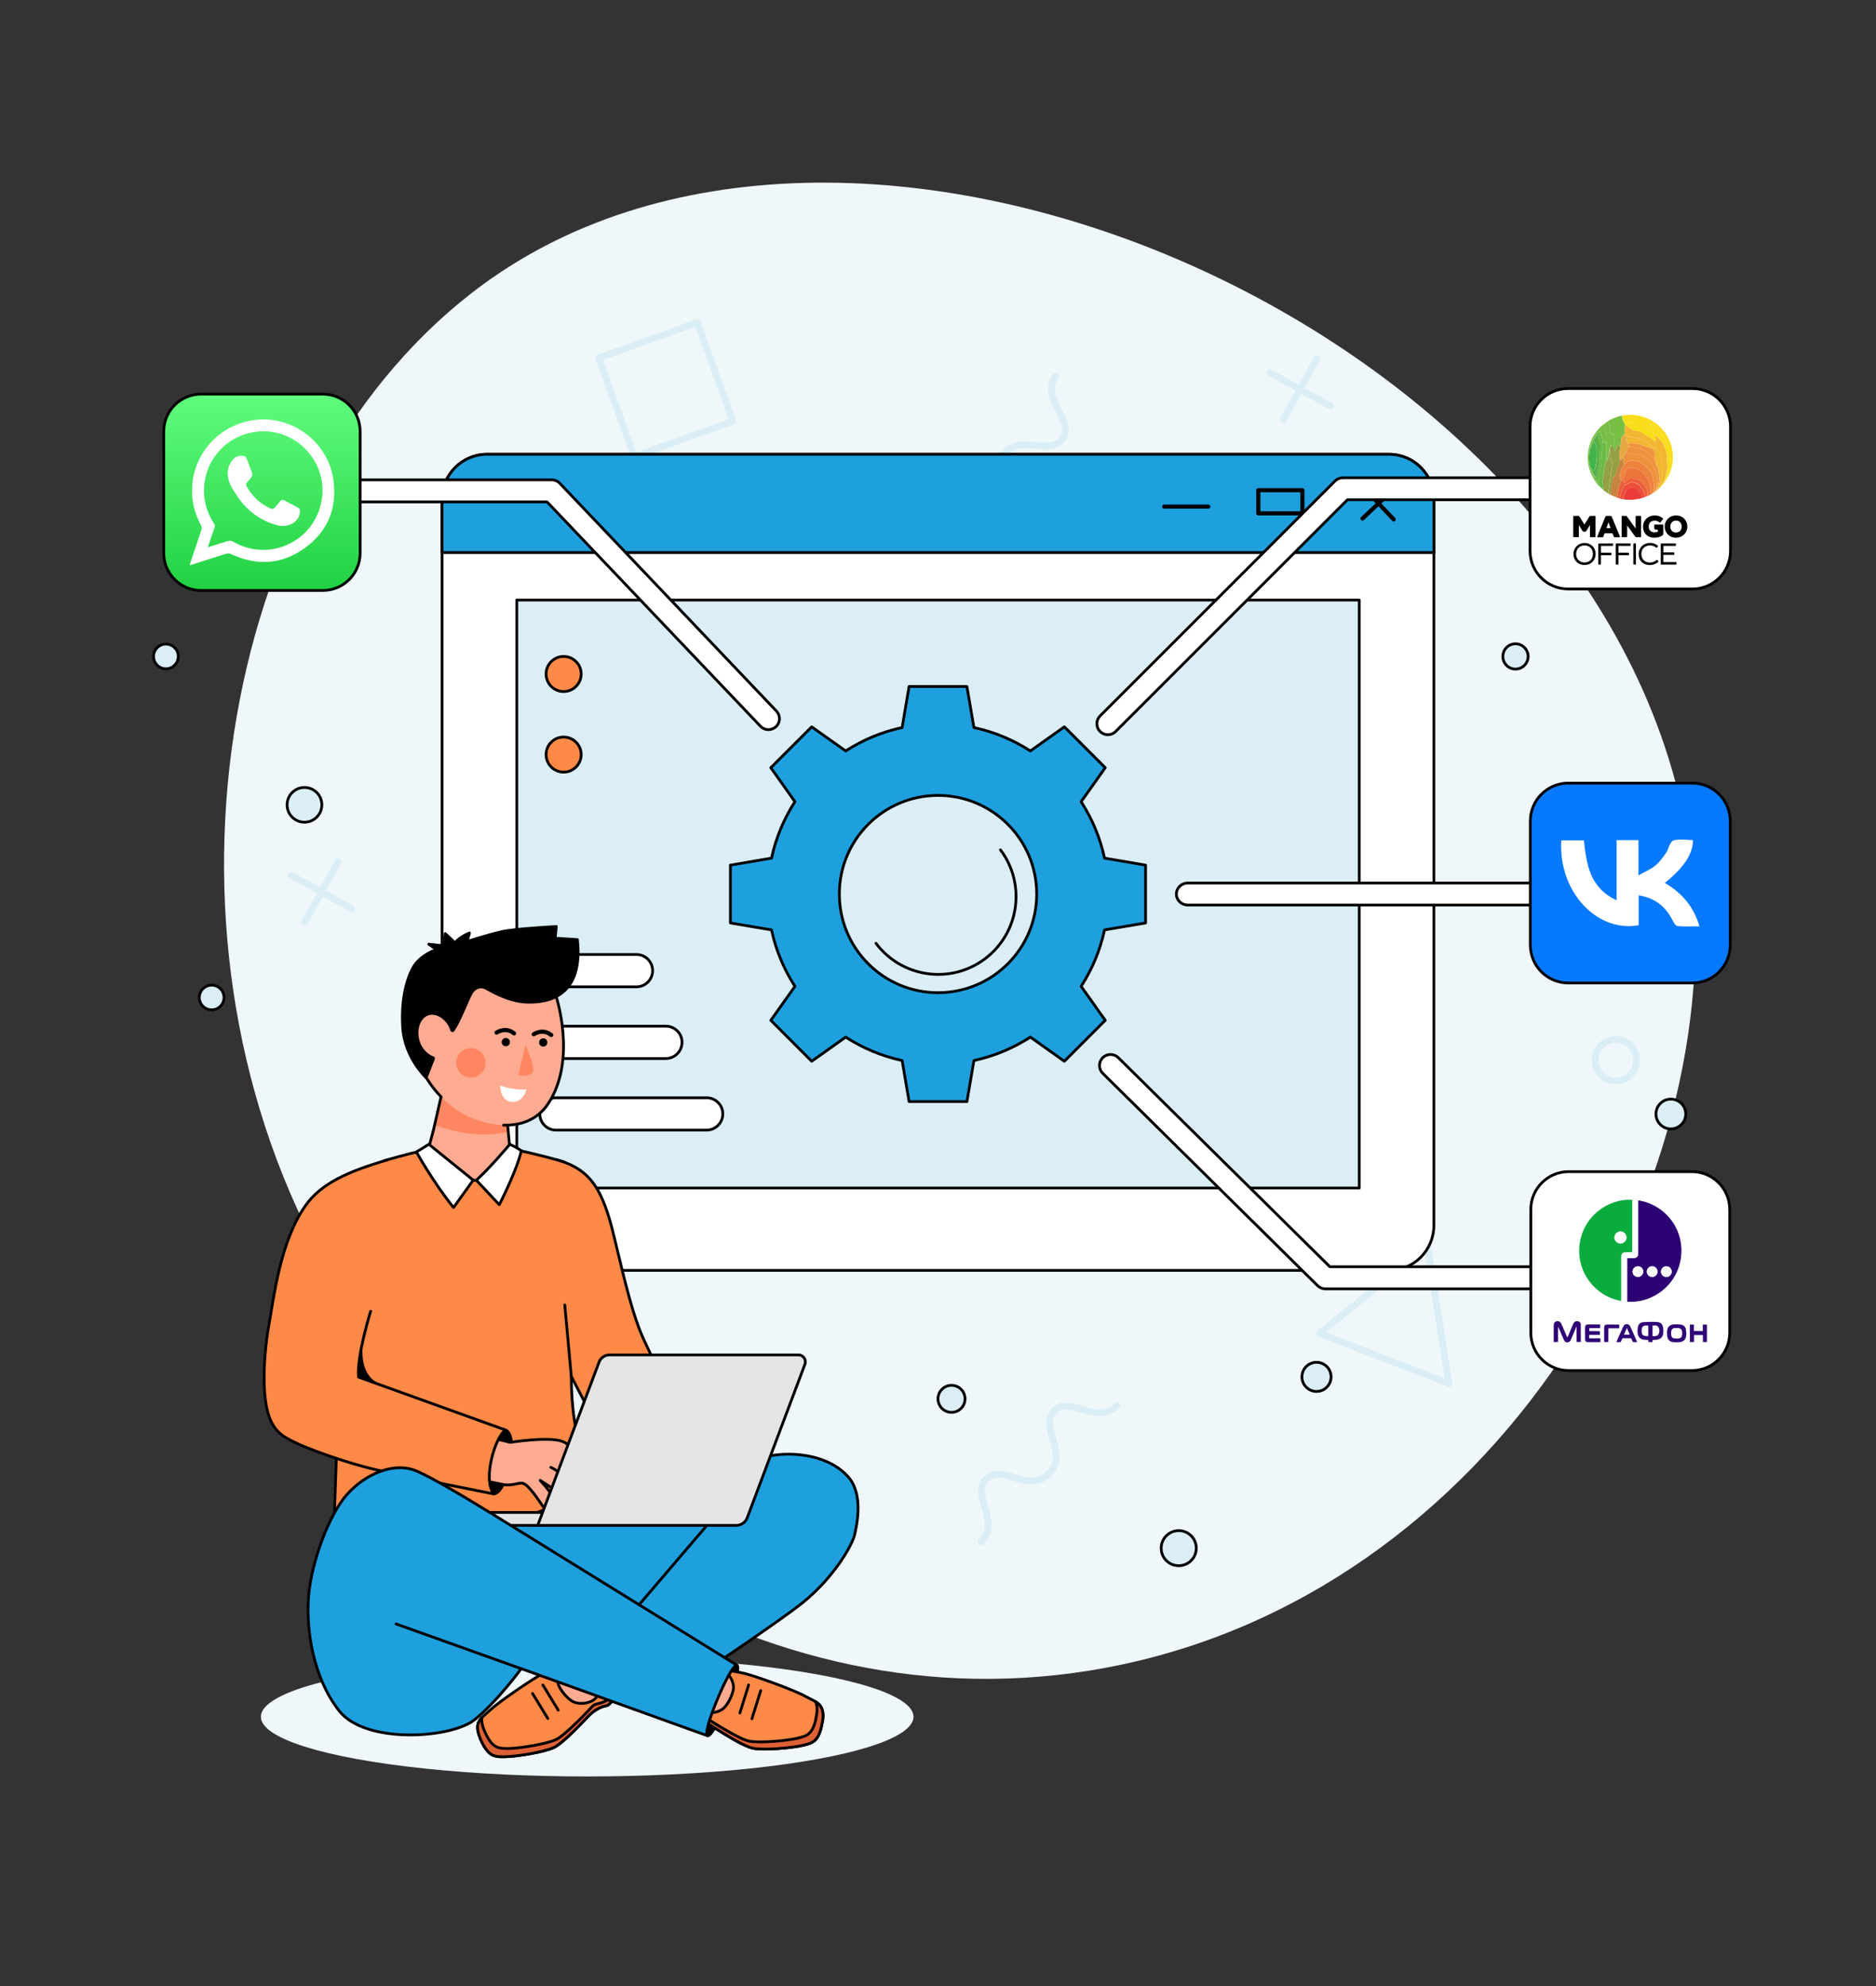
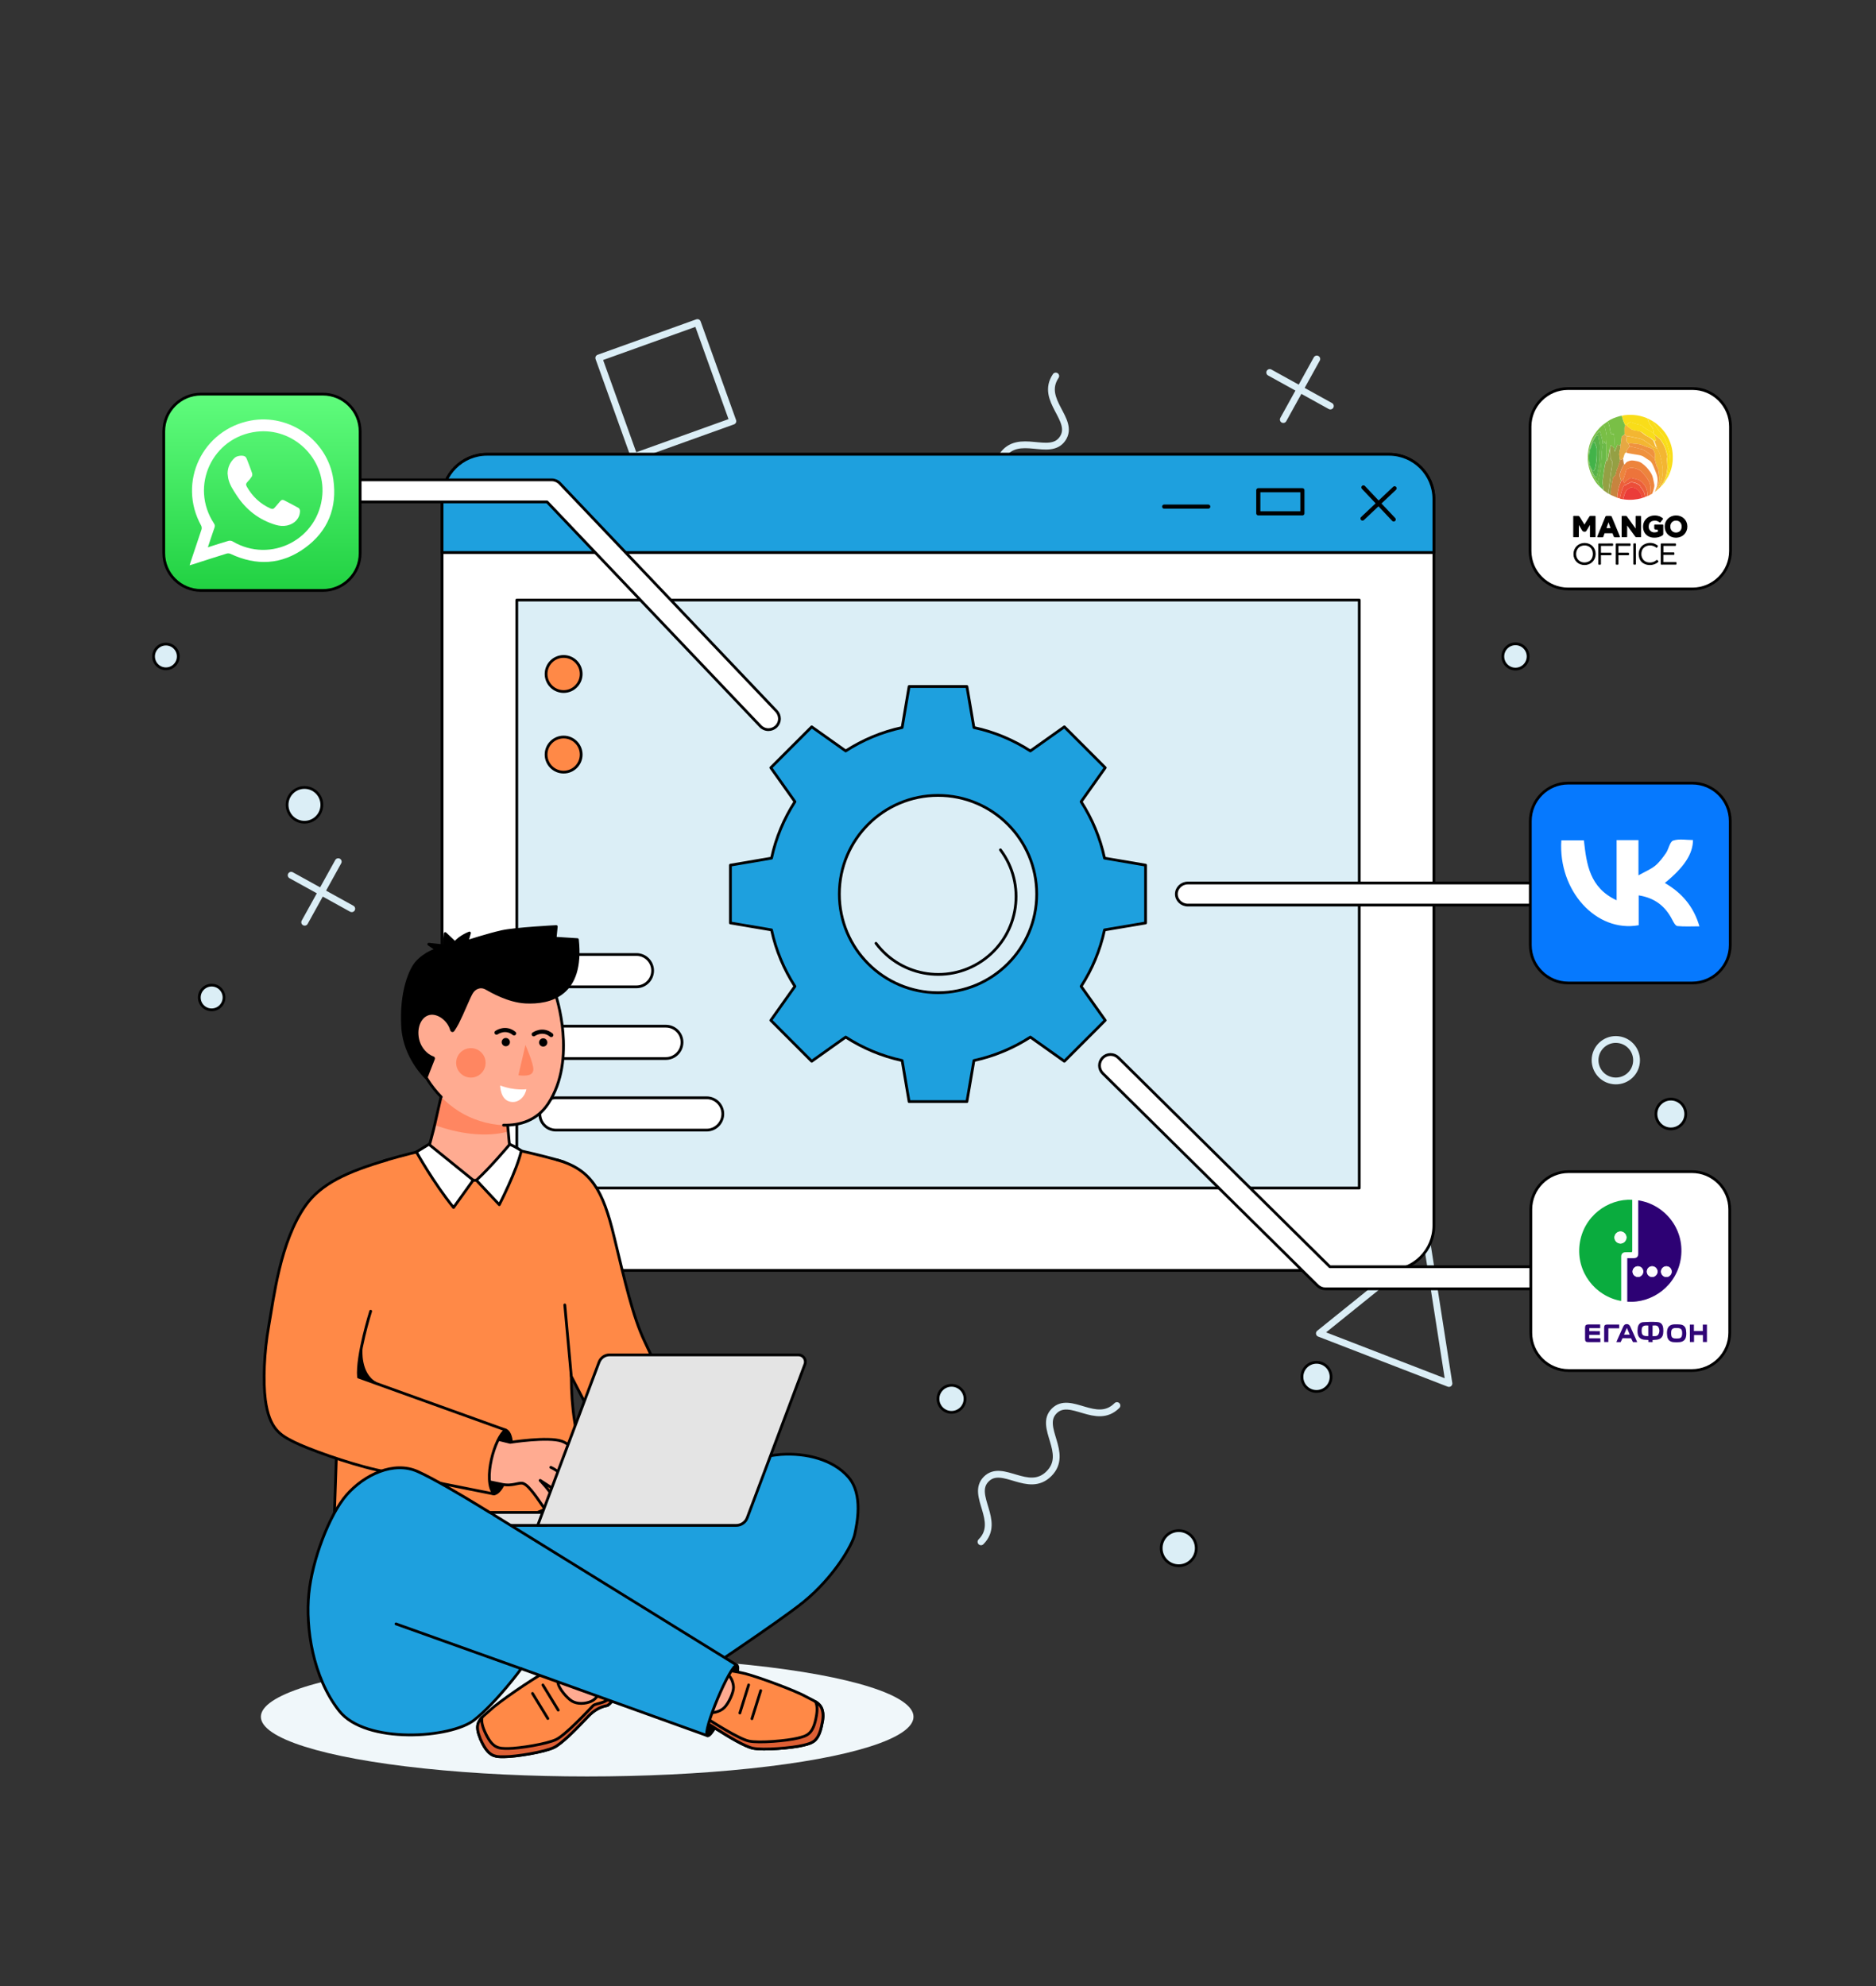
<svg xmlns="http://www.w3.org/2000/svg" version="1.1" id="Layer_1" x="0px" y="0px" viewBox="0 0 340 360" style="enable-background:new 0 0 340 360;" xml:space="preserve">
  <rect x="0" y="0" width="340" height="360" fill="#333333" stroke="none" />
  <style type="text/css">
	.st0{fill:#F0F7FA;}
	.st1{fill:none;stroke:#DBEEF6;stroke-width:1.232;stroke-linecap:round;stroke-linejoin:round;stroke-miterlimit:10;}
	.st2{fill:#DBEEF6;stroke:#000000;stroke-width:0.5;stroke-linecap:round;stroke-linejoin:round;}
	.st3{fill:#FFFFFF;stroke:#000000;stroke-width:0.5;stroke-linecap:round;stroke-linejoin:round;stroke-miterlimit:10;}
	.st4{fill:#1EA0DE;stroke:#000000;stroke-width:0.5;stroke-linecap:round;stroke-linejoin:round;stroke-miterlimit:10;}
	.st5{fill:#FFFFFF;stroke:#000000;stroke-width:0.75;stroke-linecap:round;stroke-linejoin:round;stroke-miterlimit:10;}
	.st6{fill:none;stroke:#000000;stroke-width:0.75;stroke-linecap:round;stroke-linejoin:round;stroke-miterlimit:10;}
	.st7{fill:#DBEEF6;stroke:#000000;stroke-width:0.5;stroke-linecap:round;stroke-linejoin:round;stroke-miterlimit:10;}
	.st8{fill:#FF8947;stroke:#000000;stroke-width:0.5;stroke-linecap:round;stroke-linejoin:round;}
	.st9{fill:none;stroke:#000000;stroke-width:0.5;stroke-linecap:round;stroke-linejoin:round;stroke-miterlimit:10;}
	.st10{stroke:#000000;stroke-width:0.2;stroke-linecap:round;stroke-linejoin:round;stroke-miterlimit:10;}
	.st11{fill:#ED843D;}
	.st12{fill:#79BF46;}
	.st13{fill:#EF923E;}
	.st14{fill:#ED743B;}
	.st15{fill:#F3B632;}
	.st16{fill:#94A044;}
	.st17{fill:#F9DD19;}
	.st18{fill:#C7843F;}
	.st19{fill:#EC5F3A;}
	.st20{fill:#6BB947;}
	.st21{fill:#EB3C39;}
	.st22{fill:#EC4E39;}
	.st23{fill:#F0A140;}
	.st24{fill:#F6E40E;}
	.st25{fill:#E6A843;}
	.st26{fill:#42B349;}
	.st27{fill:#57B148;}
	.st28{fill:#0679FE;stroke:#000000;stroke-width:0.5;stroke-linecap:round;stroke-linejoin:round;stroke-miterlimit:10;}
	.st29{fill:#FFFFFF;}
	.st30{fill:#0AAC3E;}
	.st31{fill:#2D0174;}
	.st32{fill:#2E0275;}
	.st33{fill:#300576;}
	.st34{fill:#2F0476;}
	.st35{fill:#310677;}
	.st36{fill:#300577;}
	.st37{fill:#FAFDFB;}
	.st38{fill:#FCFCFD;}
	.st39{fill:url(#SVGID_1_);stroke:#000000;stroke-width:0.5;stroke-linecap:round;stroke-linejoin:round;stroke-miterlimit:10;}
	.st40{stroke:#000000;stroke-width:0.5;stroke-linecap:round;stroke-linejoin:round;stroke-miterlimit:10;}
	.st41{fill:#FF8947;stroke:#000000;stroke-width:0.5;stroke-linecap:round;stroke-linejoin:round;stroke-miterlimit:10;}
	.st42{fill:#DE6035;stroke:#000000;stroke-width:0.5;stroke-linecap:round;stroke-linejoin:round;stroke-miterlimit:10;}
	.st43{fill:#FFAB91;stroke:#000000;stroke-width:0.5;stroke-linecap:round;stroke-linejoin:round;stroke-miterlimit:10;}
	.st44{fill:#FFAB91;}
	.st45{fill:#FF8661;}
	.st46{fill:#E4E4E4;stroke:#000000;stroke-width:0.5;stroke-linecap:round;stroke-linejoin:round;stroke-miterlimit:10;}
</style>
  <g>
-     <path class="st0" d="M200.28,302.33c-63.41,11.77-120.84-30.39-145-80.19C25.29,160.36,43.08,79.74,92.13,48.43   C163.18,3.07,295.2,64.17,306.48,156.3C313.76,215.76,270.88,289.22,200.28,302.33z" />
    <g>
      <path class="st1" d="M296.52,192.99c0.44-2.03-0.84-4.04-2.87-4.48c-2.03-0.45-4.03,0.84-4.48,2.86    c-0.44,2.03,0.84,4.04,2.87,4.48C294.07,196.3,296.08,195.02,296.52,192.99z" />
      <g>
        <line class="st1" x1="241.11" y1="73.6" x2="230.12" y2="67.52" />
        <line class="st1" x1="238.65" y1="65.07" x2="232.58" y2="76.05" />
      </g>
      <g>
        <line class="st1" x1="63.75" y1="164.72" x2="52.77" y2="158.65" />
        <line class="st1" x1="61.3" y1="156.19" x2="55.22" y2="167.17" />
      </g>
      <polygon class="st1" points="260.66,238.34 262.6,250.78 250.86,246.24 239.12,241.7 248.92,233.8 258.72,225.9   " />
      <path class="st1" d="M117.98,137.53c4.96-1.79,7.54-7.26,5.76-12.22c-1.79-4.96-7.26-7.54-12.22-5.76    c-4.96,1.79-7.54,7.26-5.75,12.22C107.54,136.74,113.01,139.31,117.98,137.53z" />
      <path class="st1" d="M198.08,191.57c3.92,3.53,9.96,3.2,13.49-0.72c3.53-3.92,3.2-9.96-0.72-13.49" />
      <rect x="111.2" y="61.06" transform="matrix(0.941 -0.338 0.338 0.941 -16.757 45.015)" class="st1" width="19" height="19" />
      <path class="st1" d="M177.79,279.48c3.74-3.75-1.98-8.44,0.95-11.37c2.93-2.94,7.63,2.76,11.37-0.98    c3.74-3.75-1.98-8.43,0.95-11.37c2.93-2.93,7.63,2.76,11.37-0.98" />
      <path class="st1" d="M191.34,68.16c-2.95,4.39,3.56,7.9,1.25,11.34c-2.31,3.44-8.02-1.25-10.97,3.15    c-2.95,4.39,3.56,7.9,1.25,11.34c-2.31,3.44-8.02-1.25-10.97,3.15" />
    </g>
  </g>
  <g>
    <circle class="st2" cx="238.6" cy="249.58" r="2.64" />
    <circle class="st2" cx="213.63" cy="280.63" r="3.18" />
    <circle class="st2" cx="274.66" cy="118.99" r="2.29" />
    <circle class="st2" cx="55.18" cy="145.89" r="3.15" />
    <circle class="st2" cx="172.45" cy="253.56" r="2.45" />
    <circle class="st2" cx="38.36" cy="180.81" r="2.24" />
    <circle class="st2" cx="302.82" cy="201.93" r="2.7" />
    <circle class="st2" cx="30.07" cy="118.99" r="2.24" />
  </g>
  <path class="st3" d="M259.87,90.48v131.65c0,4.5-3.63,8.15-8.13,8.15H88.27c-4.5,0-8.15-3.65-8.15-8.15V90.48  c0-4.49,3.65-8.13,8.15-8.13h163.47C256.24,82.35,259.87,85.99,259.87,90.48z" />
  <path class="st4" d="M259.87,90.48v9.68H80.12v-9.68c0-4.49,3.65-8.13,8.15-8.13h163.47C256.24,82.35,259.87,85.99,259.87,90.48z" />
  <g>
    <line class="st5" x1="210.99" y1="91.83" x2="218.98" y2="91.83" />
    <g>
      <line class="st5" x1="252.75" y1="88.51" x2="246.94" y2="93.99" />
      <line class="st5" x1="252.59" y1="94.16" x2="247.1" y2="88.35" />
    </g>
    <rect x="228.05" y="88.86" class="st6" width="7.99" height="4.19" />
  </g>
  <rect x="93.66" y="108.77" class="st7" width="152.69" height="106.58" />
  <circle class="st8" cx="102.15" cy="122.17" r="3.18" />
  <circle class="st8" cx="102.15" cy="136.78" r="3.18" />
  <g>
    <path class="st3" d="M115.35,178.88h-14.6c-1.62,0-2.93-1.31-2.93-2.93v0c0-1.62,1.31-2.93,2.93-2.93h14.6   c1.62,0,2.93,1.31,2.93,2.93v0C118.27,177.57,116.96,178.88,115.35,178.88z" />
    <path class="st3" d="M120.68,191.87h-19.93c-1.62,0-2.93-1.31-2.93-2.93l0,0c0-1.62,1.31-2.93,2.93-2.93h19.93   c1.62,0,2.93,1.31,2.93,2.93l0,0C123.6,190.56,122.29,191.87,120.68,191.87z" />
    <path class="st3" d="M128.07,204.85h-27.31c-1.62,0-2.93-1.31-2.93-2.93l0,0c0-1.62,1.31-2.93,2.93-2.93h27.31   c1.62,0,2.93,1.31,2.93,2.93l0,0C130.99,203.54,129.68,204.85,128.07,204.85z" />
  </g>
  <g>
    <path class="st4" d="M207.62,167.3v-10.48l-7.44-1.27c-0.79-3.7-2.25-7.15-4.24-10.23l4.37-6.16l-7.41-7.41l-6.16,4.37   c-3.08-1.99-6.53-3.45-10.23-4.24l-1.27-7.44h-10.48l-1.26,7.44c-3.7,0.79-7.15,2.25-10.23,4.24l-6.16-4.37l-7.41,7.41l4.37,6.16   c-1.99,3.08-3.45,6.53-4.24,10.23l-7.45,1.27v10.48l7.45,1.26c0.79,3.7,2.25,7.15,4.24,10.23l-4.37,6.16l7.41,7.42l6.16-4.38   c3.08,1.99,6.53,3.45,10.23,4.25l1.26,7.44h10.48l1.27-7.44c3.7-0.8,7.15-2.26,10.23-4.25l6.16,4.38l7.41-7.42l-4.37-6.16   c1.99-3.08,3.45-6.53,4.24-10.23L207.62,167.3z M170,179.94c-9.87,0-17.88-8.01-17.88-17.88c0-9.88,8.01-17.88,17.88-17.88   c9.88,0,17.89,8,17.89,17.88C187.89,171.93,179.88,179.94,170,179.94z" />
    <path class="st9" d="M181.32,154.05c4.68,6.23,3.42,15.07-2.81,19.75c-6.23,4.68-15.07,3.42-19.75-2.81" />
  </g>
  <path class="st3" d="M140.71,128.89L101.45,87.6c-0.37-0.39-0.9-0.62-1.45-0.62H63.57c-1.1,0-2,0.9-2,2s0.9,2,2,2h35.58l38.67,40.66  c0.37,0.39,0.9,0.62,1.45,0.62c0.51,0,1-0.2,1.38-0.55c0.39-0.37,0.61-0.87,0.62-1.4C141.27,129.78,141.08,129.28,140.71,128.89z" />
  <path class="st3" d="M280.14,229.62h-39.12l-38.34-37.9c-0.38-0.37-0.88-0.58-1.41-0.58c-0.54,0-1.04,0.21-1.42,0.59  c-0.38,0.38-0.58,0.88-0.58,1.42c0,0.53,0.21,1.03,0.59,1.41l38.93,38.48c0.38,0.37,0.88,0.58,1.41,0.58h39.94c1.1,0,2-0.9,2-2  S281.24,229.62,280.14,229.62z" />
-   <path class="st3" d="M278.4,86.6h-35.03c-0.53,0-1.04,0.21-1.41,0.59l-42.58,42.58c-0.38,0.38-0.59,0.88-0.59,1.41  s0.21,1.04,0.59,1.41c0.38,0.38,0.88,0.59,1.41,0.59s1.04-0.21,1.41-0.59l42-42h34.2c1.1,0,2-0.9,2-2S279.5,86.6,278.4,86.6z" />
  <g>
    <path class="st3" d="M306.73,106.76l-22.53,0c-3.81,0-6.9-3.09-6.9-6.9V77.33c0-3.81,3.09-6.9,6.9-6.9l22.53,0   c3.81,0,6.9,3.09,6.9,6.9l0,22.53C313.63,103.67,310.54,106.76,306.73,106.76z" />
    <g>
      <path class="st10" d="M286.04,97.28c-0.29,0-0.54,0-0.81,0c0-1.22,0-2.44,0-3.67c0.25,0,0.49,0.01,0.74,0    c0.12-0.01,0.19,0.04,0.25,0.14c0.29,0.48,0.59,0.95,0.88,1.43c0.02,0.03,0.04,0.05,0.06,0.09c0.19-0.31,0.37-0.61,0.56-0.91    c0.14-0.23,0.28-0.46,0.42-0.68c0.02-0.03,0.05-0.07,0.08-0.07c0.28,0,0.56,0,0.85,0c0,1.23,0,2.44,0,3.67c-0.27,0-0.53,0-0.81,0    c0-0.8,0-1.61,0-2.41c-0.01,0-0.02-0.01-0.03-0.01c-0.02,0.03-0.05,0.06-0.07,0.1c-0.25,0.41-0.5,0.82-0.74,1.23    c-0.04,0.06-0.08,0.08-0.15,0.09c-0.25,0.04-0.39-0.05-0.51-0.28c-0.19-0.36-0.41-0.69-0.62-1.04c-0.02-0.03-0.04-0.06-0.09-0.08    C286.04,95.67,286.04,96.47,286.04,97.28z" />
      <path class="st10" d="M296.53,96.08c0-0.43,0-0.84,0-1.25c0-0.4,0-0.81,0-1.22c0.27,0,0.53,0,0.79,0c0,1.22,0,2.44,0,3.67    c-0.26,0-0.53,0-0.79,0c-0.03,0-0.07-0.05-0.1-0.09c-0.5-0.69-1-1.39-1.51-2.08c-0.03-0.04-0.06-0.09-0.12-0.16    c0,0.79,0,1.56,0,2.33c-0.27,0-0.54,0-0.8,0c0-1.22,0-2.44,0-3.67c0.24,0,0.47,0,0.7,0c0.03,0,0.07,0.05,0.09,0.08    c0.54,0.75,1.09,1.51,1.63,2.27C296.46,95.99,296.49,96.03,296.53,96.08z" />
      <path class="st10" d="M301.8,95.45c-0.01-1.06,0.83-1.9,1.92-1.92c1.13-0.02,1.97,0.78,1.99,1.88c0.01,1.11-0.81,1.94-1.94,1.96    C302.65,97.38,301.81,96.57,301.8,95.45z M303.76,94.27c-0.67,0-1.14,0.48-1.14,1.18c0,0.69,0.46,1.17,1.12,1.18    c0.68,0,1.14-0.47,1.14-1.17C304.89,94.75,304.43,94.27,303.76,94.27z" />
      <path class="st10" d="M301.31,94.03c-0.16,0.2-0.31,0.4-0.46,0.59c-0.02-0.02-0.04-0.03-0.06-0.04c-0.42-0.32-0.88-0.38-1.37-0.22    c-0.39,0.12-0.62,0.41-0.69,0.81c-0.08,0.44-0.01,0.84,0.34,1.15c0.24,0.22,0.52,0.29,0.83,0.28c0.19-0.01,0.38-0.06,0.57-0.1    c0.06-0.01,0.09-0.05,0.09-0.12c-0.01-0.15,0-0.31,0-0.47c-0.19-0.01-0.36-0.02-0.54-0.03c-0.08,0-0.11-0.02-0.11-0.11    c0.01-0.19,0-0.38,0-0.58c0.48,0,0.96,0,1.44,0c0,0.04,0,0.07,0,0.11c0,0.5,0,0.99,0,1.49c0,0.08-0.03,0.12-0.09,0.16    c-0.46,0.33-0.98,0.43-1.53,0.41c-0.33-0.01-0.65-0.08-0.94-0.24c-0.54-0.3-0.82-0.78-0.89-1.38c-0.07-0.59,0.07-1.12,0.47-1.57    c0.31-0.35,0.71-0.54,1.17-0.61c0.54-0.07,1.07-0.01,1.54,0.3C301.15,93.91,301.23,93.97,301.31,94.03z" />
      <path class="st10" d="M293.49,97.29c-0.28,0-0.56,0-0.84,0c-0.03,0-0.07-0.04-0.09-0.07c-0.08-0.19-0.15-0.39-0.22-0.58    c-0.02-0.06-0.05-0.08-0.11-0.08c-0.47,0-0.94,0-1.4,0c-0.07,0-0.1,0.02-0.12,0.08c-0.08,0.22-0.16,0.43-0.24,0.65    c-0.3,0-0.59,0-0.89,0c0.03-0.08,0.06-0.16,0.09-0.23c0.46-1.12,0.92-2.23,1.37-3.35c0.03-0.07,0.06-0.1,0.14-0.1    c0.24,0.01,0.48,0,0.72,0.01c0.04,0,0.09,0.03,0.11,0.07c0.5,1.19,0.99,2.39,1.48,3.58C293.49,97.26,293.49,97.27,293.49,97.29z     M291.01,95.83c0.35,0,0.68,0,1.01,0c0-0.01,0.01-0.02,0-0.03c-0.15-0.44-0.3-0.87-0.46-1.31c-0.01-0.02-0.03-0.03-0.05-0.05    c-0.02,0.02-0.04,0.03-0.04,0.06c-0.05,0.14-0.1,0.29-0.15,0.43C291.22,95.22,291.12,95.52,291.01,95.83z" />
      <path class="st10" d="M285.27,100.43c0-1.09,0.82-1.91,1.91-1.91c1.1,0,1.91,0.8,1.91,1.9c0,1.08-0.81,1.9-1.9,1.9    C286.08,102.33,285.27,101.53,285.27,100.43z M288.79,100.35c-0.01-0.08-0.02-0.23-0.05-0.38c-0.33-1.33-1.82-1.43-2.55-0.9    c-0.59,0.43-0.81,1.34-0.5,2.05c0.36,0.82,1.22,1.09,2,0.86C288.38,101.8,288.79,101.2,288.79,100.35z" />
      <path class="st10" d="M301.09,102.25c0-1.21,0-2.42,0-3.64c0.85,0,1.7,0,2.55,0c0,0.08,0,0.15,0,0.24c-0.76,0-1.51,0-2.27,0    c0,0.46,0,0.92,0,1.38c0.66,0,1.31,0,1.98,0c0,0.09,0,0.16,0,0.25c-0.04,0-0.09,0-0.13,0c-0.58,0-1.15,0-1.73,0    c-0.1,0-0.13,0.02-0.13,0.12c0.01,0.43,0,0.85,0,1.28c0,0.03,0,0.07,0.01,0.11c0.79,0,1.57,0,2.37,0c0,0.09,0,0.17,0,0.25    C302.86,102.25,301.98,102.25,301.09,102.25z" />
      <path class="st10" d="M300.38,99c-0.05,0.06-0.09,0.12-0.14,0.19c-0.03-0.02-0.06-0.04-0.09-0.07c-0.66-0.48-1.64-0.47-2.24,0.04    c-0.3,0.25-0.46,0.58-0.51,0.96c-0.06,0.42-0.02,0.83,0.21,1.2c0.36,0.59,0.92,0.78,1.58,0.74c0.42-0.03,0.78-0.19,1.11-0.47    c0.06,0.06,0.11,0.12,0.17,0.18c-0.02,0.02-0.03,0.04-0.05,0.06c-0.66,0.58-1.82,0.66-2.55,0.18c-0.48-0.31-0.7-0.76-0.76-1.31    c-0.04-0.33-0.02-0.65,0.1-0.96c0.25-0.68,0.76-1.05,1.45-1.19c0.59-0.11,1.13,0.01,1.63,0.35c0.03,0.02,0.05,0.04,0.08,0.06    C300.36,98.97,300.36,98.99,300.38,99z" />
      <path class="st10" d="M292.25,98.61c0,0.08,0,0.15,0,0.24c-0.73,0-1.46,0-2.2,0c0,0.48,0,0.96,0,1.44c0.63,0,1.26,0,1.9,0    c0,0.09,0,0.16,0,0.25c-0.63,0-1.26,0-1.9,0c0,0.57,0,1.14,0,1.71c-0.1,0-0.19,0-0.29,0c0-1.21,0-2.42,0-3.63    C290.59,98.61,291.41,98.61,292.25,98.61z" />
      <path class="st10" d="M293.22,98.85c0,0.49,0,0.96,0,1.44c0.64,0,1.27,0,1.91,0c0,0.09,0,0.16,0,0.25c-0.64,0-1.27,0-1.91,0    c0,0.57,0,1.14,0,1.71c-0.1,0-0.18,0-0.28,0c0-1.21,0-2.42,0-3.64c0.83,0,1.65,0,2.48,0c0,0.08,0,0.15,0,0.24    C294.69,98.85,293.96,98.85,293.22,98.85z" />
      <path class="st10" d="M296.12,98.6c0.09,0,0.18,0,0.27,0c0,1.21,0,2.42,0,3.64c-0.09,0-0.17,0-0.27,0    C296.12,101.04,296.12,99.83,296.12,98.6z" />
    </g>
    <g>
      <path class="st11" d="M299.46,89.47c-0.15,0.08-0.3,0.16-0.44,0.25c0.05-0.31,0.12-0.62,0.13-0.94c0.01-0.64-0.11-1.25-0.46-1.8    c-0.17-0.27-0.35-0.54-0.55-0.79c-0.18-0.23-0.41-0.42-0.6-0.65c-0.25-0.31-0.62-0.43-0.96-0.57c-0.26-0.11-0.55-0.13-0.83-0.18    c-0.09-0.02-0.2-0.01-0.29,0.02c-0.2,0.07-0.4,0.15-0.6,0.23c-0.05,0.02-0.1,0.09-0.12,0.14c-0.13,0.42-0.25,0.84-0.38,1.27    c-0.06,0.18-0.13,0.35-0.2,0.52c-0.06,0.03-0.12,0.05-0.17,0.09c-0.06,0.04-0.11,0.08-0.17,0.12c-0.07-0.23-0.13-0.46-0.21-0.68    c-0.08-0.22-0.09-0.45-0.02-0.67c0.08-0.26,0.18-0.52,0.28-0.78c0.06-0.16,0.14-0.31,0.22-0.46c0.08-0.14,0.16-0.28,0.24-0.42    c0.07-0.03,0.18-0.04,0.21-0.09c0.12-0.23,0.31-0.37,0.53-0.45c0.2-0.08,0.41-0.15,0.61-0.16c0.27-0.01,0.55,0.05,0.82,0.09    c0.38,0.06,0.75,0.17,1.06,0.4c0.31,0.22,0.59,0.48,0.86,0.75c0.22,0.22,0.39,0.49,0.58,0.73c0.28,0.36,0.48,0.76,0.57,1.2    c0.05,0.24,0.11,0.48,0.16,0.73c0.04,0.24,0.11,0.48,0.1,0.72c-0.02,0.27-0.11,0.54-0.18,0.81    C299.6,89.08,299.52,89.27,299.46,89.47z" />
      <path class="st12" d="M291.39,76.36c0.64-0.43,1.35-0.71,2.09-0.91c0.15-0.04,0.3-0.07,0.44-0.1c0.17,0.57,0.31,1.15,0.62,1.68    c0.02,0.04,0.02,0.09,0.03,0.13c-0.05,0.13-0.15,0.26-0.15,0.39c-0.01,0.39,0.01,0.79,0.01,1.18c-0.16,0.12-0.31,0.23-0.46,0.36    c-0.04,0.04-0.07,0.1-0.08,0.16c-0.04,0.33-0.07,0.66-0.11,0.99c-0.02,0.17-0.07,0.34-0.1,0.51c-0.18-0.05-0.35-0.09-0.55-0.14    c-0.14,0.39-0.3,0.79-0.45,1.2c-0.03,0-0.05-0.01-0.08-0.01c-0.03-0.21-0.06-0.43-0.09-0.64c0.1-0.83,0.07-1.66-0.01-2.51    c-0.18,0.02-0.33,0.05-0.49,0.07c-0.08-0.32-0.21-0.63-0.24-0.96C291.73,77.27,291.58,76.81,291.39,76.36z" />
-       <path class="st13" d="M299.46,89.47c0.06-0.19,0.13-0.38,0.19-0.58c0.07-0.27,0.16-0.54,0.18-0.81c0.02-0.24-0.05-0.48-0.1-0.72    c-0.05-0.24-0.11-0.49-0.16-0.73c-0.1-0.45-0.29-0.84-0.57-1.2c-0.19-0.25-0.36-0.51-0.58-0.73c-0.26-0.27-0.55-0.53-0.86-0.75    c-0.31-0.22-0.68-0.34-1.06-0.4c-0.27-0.04-0.55-0.1-0.82-0.09c-0.21,0.01-0.42,0.08-0.61,0.16c-0.22,0.09-0.42,0.22-0.53,0.45    c-0.03,0.05-0.14,0.06-0.21,0.09c-0.06-0.33-0.11-0.66-0.17-0.99c0.09-0.28,0.19-0.56,0.27-0.84c0.05-0.17,0.16-0.26,0.31-0.33    c0.09,0.04,0.18,0.11,0.28,0.13c0.62,0.11,1.25,0.21,1.87,0.32c0.41,0.07,0.81,0.16,1.15,0.42c0.23,0.17,0.48,0.31,0.72,0.48    c0.17,0.12,0.35,0.23,0.47,0.38c0.17,0.22,0.3,0.47,0.41,0.73c0.21,0.48,0.39,0.97,0.58,1.45c0.15,0.39,0.2,0.8,0.2,1.21    c0,0.08,0,0.16-0.01,0.23c-0.03,0.25-0.04,0.51-0.1,0.75c-0.07,0.28-0.2,0.54-0.3,0.81c0,0.01,0,0.02,0,0.03    c-0.04,0.07-0.09,0.14-0.13,0.21C299.74,89.27,299.6,89.37,299.46,89.47z" />
      <path class="st14" d="M294.16,86.97c0.07-0.17,0.15-0.35,0.2-0.52c0.13-0.42,0.25-0.84,0.38-1.27c0.02-0.06,0.07-0.12,0.12-0.14    c0.19-0.09,0.39-0.17,0.6-0.23c0.09-0.03,0.2-0.04,0.29-0.02c0.28,0.05,0.57,0.07,0.83,0.18c0.34,0.14,0.71,0.26,0.96,0.57    c0.19,0.23,0.42,0.42,0.6,0.65c0.2,0.25,0.38,0.52,0.55,0.79c0.35,0.55,0.46,1.17,0.46,1.8c0,0.31-0.08,0.62-0.13,0.94    c-0.15,0.07-0.29,0.14-0.44,0.21c0-0.15,0.01-0.29-0.01-0.44c-0.02-0.22-0.02-0.45-0.08-0.65c-0.12-0.37-0.28-0.72-0.53-1.03    c-0.31-0.4-0.66-0.74-1.16-0.88c-0.38-0.11-0.75-0.21-1.13-0.3c-0.05-0.01-0.12,0.01-0.17,0.04c-0.19,0.11-0.39,0.22-0.57,0.33    c-0.06,0.03-0.1,0.09-0.15,0.13c-0.12,0.13-0.24,0.27-0.38,0.42c-0.06-0.08-0.12-0.13-0.14-0.19    C294.21,87.23,294.19,87.1,294.16,86.97z" />
      <path class="st15" d="M300.83,88.38c-0.19,0.18-0.39,0.36-0.58,0.54c0.05-0.07,0.12-0.14,0.16-0.22c0.16-0.28,0.32-0.56,0.45-0.85    c0.1-0.22,0.15-0.45,0.22-0.68c0.2-0.65,0.28-1.32,0.27-2c-0.01-0.55-0.15-1.07-0.24-1.61c-0.06-0.37-0.19-0.73-0.27-1.1    c-0.07-0.31-0.19-0.59-0.37-0.85c-0.05-0.07-0.06-0.16-0.09-0.23c-0.05-0.13-0.1-0.26-0.15-0.39c-0.13-0.35-0.27-0.69-0.4-1.04    c0.09-0.02,0.17-0.04,0.26-0.06c-0.03-0.19-0.05-0.38-0.1-0.56c-0.04-0.18-0.11-0.36-0.17-0.54c0.06,0.03,0.12,0.05,0.17,0.09    c0.13,0.11,0.25,0.23,0.38,0.34c0.2,0.18,0.44,0.32,0.59,0.53c0.28,0.41,0.55,0.85,0.75,1.31c0.18,0.42,0.27,0.88,0.4,1.33    c0.07,0.23,0.12,0.45,0.01,0.68c-0.02,0.05-0.01,0.11-0.01,0.17c0.03,0.49,0.07,0.97,0.1,1.45c0,0.02,0,0.03,0,0.05    c-0.02,0.19-0.04,0.37-0.07,0.55c-0.1,0.76-0.3,1.48-0.69,2.15c-0.13,0.22-0.27,0.43-0.42,0.64    C300.99,88.17,300.91,88.27,300.83,88.38z" />
      <path class="st16" d="M292.52,81.16c0.03,0.21,0.06,0.43,0.09,0.64c0.03,0,0.05,0.01,0.08,0.01c0.15-0.41,0.3-0.81,0.45-1.2    c0.19,0.05,0.37,0.1,0.55,0.14c0.01,0.07,0.04,0.15,0.02,0.22c-0.04,0.24-0.11,0.49-0.15,0.73c-0.04,0.24-0.1,0.48-0.09,0.72    c0.02,0.34,0.1,0.67,0.15,1c-0.03,0.14-0.06,0.29-0.11,0.43c-0.11,0.33-0.22,0.66-0.33,0.99c-0.02,0.07-0.09,0.12-0.1,0.19    c-0.08,0.26-0.17,0.52-0.21,0.79c-0.04,0.29-0.24,0.46-0.43,0.64c-0.05,0.05-0.1,0.11-0.11,0.17c-0.05,0.27-0.09,0.55-0.14,0.82    c-0.15,0.75-0.25,1.51-0.24,2.27c-0.16-0.09-0.32-0.18-0.48-0.27c0.04-0.26,0.07-0.52,0.11-0.79c0.05-0.4,0.1-0.81,0.16-1.21    c0.04-0.28,0.08-0.56,0.12-0.84c0.05-0.42,0.06-0.85,0.16-1.26c0.11-0.45,0.15-0.9,0.15-1.35c0-0.14,0.02-0.28-0.01-0.42    c-0.01-0.08-0.08-0.16-0.13-0.24c-0.04-0.07-0.13-0.13-0.13-0.21c-0.04-0.59-0.07-1.19-0.11-1.78c0.06-0.24,0.13-0.47,0.2-0.74    c0.05,0.07,0.08,0.11,0.12,0.15C292.23,80.9,292.38,81.03,292.52,81.16z" />
      <path class="st17" d="M294.57,77.16c-0.01-0.04-0.01-0.09-0.03-0.13c-0.3-0.52-0.45-1.11-0.62-1.68c0.76-0.16,1.51-0.19,2.28-0.12    c0.7,0.06,1.36,0.22,2.02,0.46c0.13,0.05,0.26,0.11,0.39,0.17c0.02,0.11,0.03,0.22,0.07,0.32c0.12,0.36,0.25,0.72,0.52,1    c0.26,0.25,0.43,0.54,0.43,0.91c0,0.03,0.02,0.06,0.03,0.1c0.02,0.13,0.05,0.25,0.07,0.38c-0.04-0.02-0.09-0.02-0.13-0.05    c-0.36-0.29-0.78-0.48-1.17-0.71c-0.25-0.14-0.5-0.32-0.71-0.52c-0.15-0.14-0.3-0.24-0.49-0.29c-0.16-0.04-0.33-0.05-0.48-0.09    c-0.39-0.12-0.77-0.25-1.16-0.37c-0.07-0.02-0.17-0.01-0.24,0.03c-0.13,0.07-0.25,0.16-0.35,0.26c-0.08,0.07-0.13,0.18-0.2,0.27    C294.73,77.11,294.65,77.14,294.57,77.16z" />
      <path class="st16" d="M291.77,81.37c0.03,0.59,0.06,1.19,0.11,1.78c0.01,0.07,0.09,0.14,0.13,0.21c0.05,0.08,0.12,0.15,0.13,0.24    c0.02,0.14,0.01,0.28,0.01,0.42c0,0.46-0.05,0.9-0.15,1.35c-0.1,0.41-0.11,0.84-0.16,1.26c-0.03,0.28-0.08,0.56-0.12,0.84    c-0.05,0.4-0.1,0.81-0.16,1.21c-0.03,0.26-0.07,0.52-0.11,0.79c-0.29-0.21-0.59-0.42-0.88-0.63c0-0.1,0.02-0.21,0.01-0.31    c-0.04-0.33-0.13-0.66-0.14-0.98c-0.01-0.35,0.06-0.7,0.1-1.04c0.04-0.31,0.08-0.63,0.13-0.94c0.07-0.45,0.13-0.89,0.22-1.33    c0.06-0.3,0.16-0.6,0.24-0.89c0.02,0.08,0.04,0.16,0.07,0.27c0.05-0.06,0.1-0.1,0.12-0.14c0.06-0.21,0.12-0.42,0.16-0.64    c0.08-0.43,0.13-0.86,0.21-1.29C291.68,81.46,291.73,81.42,291.77,81.37z" />
      <path class="st18" d="M291.93,89.72c-0.02-0.77,0.08-1.52,0.24-2.27c0.05-0.27,0.09-0.55,0.14-0.82c0.01-0.06,0.06-0.13,0.11-0.17    c0.2-0.18,0.39-0.35,0.43-0.64c0.04-0.27,0.13-0.53,0.21-0.79c0.02-0.07,0.08-0.12,0.1-0.19c0.12-0.33,0.23-0.66,0.33-0.99    c0.04-0.14,0.07-0.28,0.11-0.43c0.06-0.03,0.12-0.07,0.18-0.09c0.12-0.05,0.25-0.1,0.37-0.15c0.06,0.33,0.11,0.66,0.17,0.99    c-0.08,0.14-0.17,0.28-0.24,0.42c-0.08,0.15-0.16,0.3-0.22,0.46c-0.1,0.26-0.2,0.52-0.28,0.78c-0.07,0.22-0.06,0.44,0.02,0.67    c0.08,0.22,0.14,0.45,0.21,0.68c-0.15,0.4-0.32,0.79-0.43,1.19c-0.17,0.6-0.24,1.22-0.29,1.85    C292.71,90.05,292.32,89.88,291.93,89.72z" />
      <path class="st17" d="M299.74,78.56c-0.02-0.13-0.05-0.25-0.07-0.38c-0.01-0.03-0.03-0.06-0.03-0.1    c-0.01-0.37-0.18-0.65-0.43-0.91c-0.28-0.28-0.4-0.64-0.52-1c-0.04-0.1-0.05-0.21-0.07-0.32c0.3,0.16,0.59,0.31,0.89,0.47    c0.05,0.11,0.09,0.22,0.15,0.31c0.34,0.5,0.69,0.99,1.04,1.49c0.08,0.11,0.17,0.21,0.25,0.32c0.18,0.21,0.38,0.39,0.53,0.62    c0.48,0.75,0.71,1.6,0.97,2.44c0.16,0.51,0.24,1.04,0.19,1.59c-0.05,0.5,0,1.01-0.02,1.51c-0.01,0.19-0.07,0.38-0.1,0.56    c-0.1,0.64-0.33,1.24-0.63,1.82c-0.07,0.13-0.12,0.27-0.19,0.41l0,0c-0.05,0.07-0.09,0.14-0.14,0.21c0,0,0,0,0,0    c-0.11,0.01-0.15,0.07-0.14,0.17c0,0,0,0,0,0c-0.03,0.03-0.05,0.06-0.08,0.09c-0.17,0.17-0.34,0.35-0.51,0.52    c0.08-0.11,0.15-0.21,0.23-0.32c0.14-0.21,0.29-0.42,0.42-0.64c0.39-0.67,0.59-1.39,0.69-2.15c0.02-0.18,0.05-0.37,0.07-0.55    c0-0.02,0-0.03,0-0.05c-0.03-0.48-0.07-0.97-0.1-1.45c0-0.06-0.02-0.12,0.01-0.17c0.11-0.23,0.06-0.45-0.01-0.68    c-0.13-0.44-0.22-0.91-0.4-1.33c-0.2-0.46-0.47-0.89-0.75-1.31c-0.15-0.21-0.39-0.36-0.59-0.53c-0.13-0.11-0.25-0.23-0.38-0.34    c-0.05-0.04-0.11-0.06-0.17-0.09C299.8,78.7,299.77,78.63,299.74,78.56z" />
      <path class="st12" d="M291.77,81.37c-0.03,0.05-0.09,0.1-0.1,0.15c-0.07,0.43-0.13,0.86-0.21,1.29c-0.04,0.22-0.1,0.43-0.16,0.64    c-0.01,0.04-0.06,0.08-0.12,0.14c-0.03-0.12-0.05-0.2-0.07-0.27c-0.01-0.93-0.02-1.87-0.04-2.8c0.03-0.19,0.07-0.38,0.08-0.57    c0.02-0.35,0.06-0.7,0.01-1.04c-0.05-0.46-0.17-0.91-0.27-1.36c-0.05-0.19-0.12-0.39-0.37-0.43c-0.02,0-0.05-0.05-0.07-0.07    c0.31-0.23,0.62-0.45,0.93-0.68c0.19,0.45,0.34,0.9,0.39,1.4c0.03,0.32,0.16,0.63,0.24,0.96c0.16-0.02,0.31-0.04,0.49-0.07    c0.08,0.85,0.11,1.68,0.01,2.51c-0.14-0.13-0.29-0.26-0.43-0.39c-0.04-0.04-0.07-0.08-0.12-0.15    C291.89,80.9,291.83,81.13,291.77,81.37z" />
      <path class="st19" d="M293.1,90.22c0.05-0.62,0.12-1.25,0.29-1.85c0.11-0.41,0.29-0.8,0.43-1.19c0.06-0.04,0.11-0.08,0.17-0.12    c0.05-0.03,0.11-0.06,0.17-0.09c0.03,0.13,0.05,0.26,0.09,0.38c0.02,0.06,0.08,0.11,0.14,0.19c0.14-0.15,0.25-0.29,0.38-0.42    c0.05-0.05,0.09-0.1,0.15-0.13c0.19-0.12,0.38-0.23,0.57-0.33c0.05-0.03,0.12-0.05,0.17-0.04c0.38,0.1,0.75,0.2,1.13,0.3    c0.5,0.14,0.85,0.49,1.16,0.88c0.25,0.31,0.41,0.66,0.53,1.03c0.06,0.21,0.07,0.43,0.08,0.65c0.01,0.14,0,0.29,0.01,0.44    c-0.15,0.05-0.3,0.11-0.45,0.16c0.04-0.47-0.13-0.88-0.37-1.27c-0.17-0.27-0.41-0.48-0.52-0.79c-0.02-0.05-0.07-0.09-0.12-0.12    c-0.36-0.23-0.73-0.42-1.17-0.48c-0.23-0.03-0.44-0.05-0.64,0.1c-0.09,0.06-0.2,0.09-0.29,0.14c-0.08,0.04-0.18,0.07-0.23,0.14    c-0.08,0.11-0.16,0.11-0.28,0.12c-0.07,0.01-0.16,0.05-0.19,0.1c-0.23,0.41-0.39,0.84-0.5,1.3c-0.08,0.34-0.16,0.68-0.24,1.02    C293.42,90.31,293.26,90.26,293.1,90.22z" />
      <path class="st20" d="M291.08,80.51c0.01,0.93,0.02,1.87,0.04,2.8c-0.08,0.3-0.18,0.59-0.24,0.89c-0.09,0.44-0.15,0.89-0.22,1.33    c-0.05,0.31-0.09,0.62-0.13,0.94c-0.04,0.35-0.1,0.7-0.1,1.04c0.01,0.33,0.1,0.66,0.14,0.98c0.01,0.1-0.01,0.21-0.01,0.31    c-0.23-0.22-0.46-0.43-0.69-0.65c-0.03-0.21-0.02-0.42-0.18-0.59c-0.06-0.06-0.08-0.15-0.12-0.23c0.04-0.11,0.11-0.21,0.13-0.33    c0.22-1.02,0.41-2.03,0.49-3.07c0.05-0.64,0.12-1.28,0.1-1.93c0-0.14,0.03-0.28,0.05-0.42c0.05-0.35,0.1-0.7,0.15-1.05    c0.07-0.17,0.14-0.34,0.21-0.51c0.02,0,0.04,0,0.05,0c0.04,0.08,0.08,0.17,0.13,0.25C290.95,80.36,291.02,80.43,291.08,80.51z" />
      <path class="st17" d="M301.69,87.39c0.06-0.14,0.12-0.28,0.19-0.41c0.3-0.57,0.53-1.17,0.63-1.82c0.03-0.19,0.09-0.38,0.1-0.56    c0.01-0.5-0.03-1.01,0.02-1.51c0.06-0.55-0.03-1.08-0.19-1.59c-0.26-0.83-0.48-1.69-0.97-2.44c-0.15-0.23-0.35-0.41-0.53-0.62    c-0.09-0.1-0.18-0.21-0.25-0.32c-0.35-0.49-0.69-0.99-1.04-1.49c-0.06-0.09-0.1-0.21-0.15-0.31c0.46,0.27,0.87,0.59,1.25,0.96    c0.45,0.44,0.86,0.89,1.2,1.42c0.65,1.03,1.06,2.14,1.18,3.35c0.04,0.43,0.05,0.87,0.03,1.3c-0.06,1.11-0.35,2.17-0.89,3.15    C302.09,86.81,301.88,87.09,301.69,87.39z" />
      <path class="st21" d="M297.62,90.28c-1.04,0.3-2.09,0.39-3.16,0.26c-0.1-0.01-0.2-0.03-0.3-0.05c0.07-0.23,0.13-0.47,0.21-0.7    c0.11-0.3,0.18-0.63,0.4-0.88c0.08-0.09,0.17-0.18,0.27-0.25c0.13-0.1,0.28-0.17,0.42-0.26c0.06-0.03,0.12-0.08,0.18-0.08    c0.19,0.03,0.38,0.08,0.56,0.11c0.32,0.06,0.51,0.3,0.75,0.48c0.1,0.08,0.18,0.2,0.25,0.31c0.08,0.13,0.16,0.26,0.22,0.4    C297.49,89.85,297.55,90.06,297.62,90.28z" />
      <path class="st15" d="M300.39,81.36c0.03,0.08,0.04,0.17,0.09,0.23c0.18,0.26,0.31,0.54,0.37,0.85c0.08,0.37,0.21,0.73,0.27,1.1    c0.09,0.53,0.23,1.06,0.24,1.61c0.01,0.69-0.07,1.35-0.27,2c-0.07,0.23-0.12,0.46-0.22,0.68c-0.13,0.29-0.3,0.57-0.45,0.85    c-0.04,0.08-0.11,0.15-0.16,0.22c-0.08,0.06-0.16,0.12-0.24,0.18c0-0.05,0-0.09,0-0.14c0-0.01,0-0.02,0-0.03    c0.04-0.04,0.1-0.07,0.13-0.12c0.11-0.22,0.22-0.44,0.31-0.66c0.21-0.48,0.27-1,0.27-1.51c0-0.46-0.09-0.93-0.16-1.39    c-0.03-0.18-0.06-0.37-0.16-0.51c-0.08-0.11-0.15-0.21-0.18-0.33c-0.03-0.13-0.06-0.26-0.1-0.39c-0.08-0.3-0.16-0.6-0.25-0.9    c0.05-0.14,0.12-0.26,0.04-0.42c-0.03-0.07,0-0.18,0.01-0.27c0-0.06,0.03-0.12,0.01-0.17c-0.09-0.25-0.2-0.5-0.3-0.75    c-0.02-0.16-0.05-0.32-0.07-0.48c0.1,0.03,0.2,0.04,0.3,0.09C300.04,81.19,300.21,81.28,300.39,81.36z" />
      <path class="st22" d="M297.62,90.28c-0.07-0.21-0.13-0.43-0.22-0.64c-0.06-0.14-0.14-0.27-0.22-0.4    c-0.07-0.11-0.14-0.23-0.25-0.31c-0.24-0.18-0.43-0.42-0.75-0.48c-0.19-0.04-0.37-0.09-0.56-0.11c-0.05-0.01-0.12,0.04-0.18,0.08    c-0.14,0.08-0.28,0.16-0.42,0.26c-0.1,0.07-0.19,0.16-0.27,0.25c-0.22,0.25-0.29,0.58-0.4,0.88c-0.08,0.23-0.14,0.47-0.21,0.7    c-0.19-0.04-0.39-0.09-0.58-0.13c0.08-0.34,0.16-0.68,0.24-1.02c0.11-0.45,0.27-0.89,0.5-1.3c0.03-0.05,0.12-0.1,0.19-0.1    c0.11-0.01,0.2-0.02,0.28-0.12c0.05-0.07,0.15-0.1,0.23-0.14c0.1-0.05,0.21-0.07,0.29-0.14c0.2-0.15,0.41-0.13,0.64-0.1    c0.44,0.06,0.81,0.25,1.17,0.48c0.05,0.03,0.1,0.07,0.12,0.12c0.11,0.3,0.36,0.52,0.52,0.79c0.24,0.38,0.41,0.8,0.37,1.27    C297.96,90.15,297.79,90.21,297.62,90.28z" />
      <path class="st12" d="M291.08,80.51c-0.06-0.08-0.13-0.15-0.18-0.23c-0.05-0.08-0.09-0.16-0.13-0.25c-0.02,0-0.04,0-0.05,0    c-0.07,0.17-0.14,0.34-0.21,0.51c-0.01-0.02-0.03-0.05-0.03-0.07c-0.04-0.3-0.06-0.6-0.13-0.89c-0.08-0.37-0.19-0.73-0.29-1.1    c-0.08-0.31-0.16-0.33-0.41-0.13c-0.02,0.01-0.03,0.03-0.05,0.05c-0.48,0.43-0.75,1.01-1.03,1.57c-0.19,0.38-0.31,0.79-0.42,1.2    c-0.11,0.43-0.19,0.86-0.23,1.3c-0.03,0.36-0.02,0.74,0.03,1.1c0.06,0.44,0.14,0.89,0.27,1.31c0.14,0.44,0.33,0.87,0.52,1.29    c0.2,0.45,0.47,0.86,0.84,1.18c0.04,0.08,0.07,0.17,0.12,0.23c0.16,0.17,0.16,0.38,0.18,0.59c-0.47-0.45-0.83-0.98-1.14-1.54    c-0.77-1.39-1.1-2.89-0.94-4.47c0.2-2.02,1.08-3.72,2.6-5.07c0.02-0.01,0.04-0.02,0.06-0.04c0.02,0.02,0.04,0.07,0.07,0.07    c0.25,0.03,0.33,0.23,0.37,0.43c0.11,0.45,0.22,0.9,0.27,1.36c0.04,0.34,0,0.7-0.01,1.04C291.15,80.13,291.11,80.32,291.08,80.51z    " />
      <path class="st23" d="M300.01,88.96c0,0.05,0,0.09,0,0.14c-0.05,0.02-0.09,0.05-0.14,0.07C299.92,89.1,299.96,89.03,300.01,88.96z    " />
      <path class="st24" d="M301.55,87.59c0.05-0.07,0.09-0.14,0.14-0.21C301.64,87.46,301.6,87.52,301.55,87.59z" />
      <path class="st24" d="M301.42,87.77c-0.01-0.1,0.03-0.17,0.14-0.17C301.51,87.65,301.46,87.71,301.42,87.77z" />
      <path class="st24" d="M301.34,87.86c0.03-0.03,0.05-0.06,0.08-0.09C301.39,87.8,301.37,87.83,301.34,87.86z" />
-       <path class="st15" d="M300.39,81.36c-0.17-0.09-0.35-0.18-0.52-0.26c-0.09-0.04-0.2-0.06-0.3-0.09c-0.17-0.14-0.34-0.3-0.52-0.43    c-0.31-0.22-0.64-0.42-0.95-0.66c-0.27-0.2-0.55-0.35-0.88-0.42c-0.55-0.12-1.11-0.22-1.66-0.35c-0.24-0.06-0.47-0.13-0.72-0.06    c-0.14-0.13-0.27-0.25-0.41-0.38c-0.01-0.39-0.03-0.79-0.01-1.18c0-0.13,0.1-0.26,0.15-0.39c0.08-0.02,0.16-0.05,0.24-0.07    c0.13,0.26,0.41,0.37,0.61,0.55c0.23,0.21,0.48,0.35,0.8,0.35c0.07,0,0.13,0.04,0.19,0.06c0.1,0.03,0.21,0.05,0.31,0.07    c0.24,0.05,0.51,0.06,0.72,0.17c0.32,0.17,0.59,0.41,0.88,0.63c0.04,0.03,0.08,0.07,0.12,0.09c0.41,0.21,0.84,0.4,1.17,0.74    c0.07,0.07,0.15,0.12,0.22,0.18c0.13,0.35,0.27,0.69,0.4,1.04C300.29,81.1,300.34,81.23,300.39,81.36z" />
+       <path class="st15" d="M300.39,81.36c-0.17-0.09-0.35-0.18-0.52-0.26c-0.09-0.04-0.2-0.06-0.3-0.09c-0.17-0.14-0.34-0.3-0.52-0.43    c-0.31-0.22-0.64-0.42-0.95-0.66c-0.27-0.2-0.55-0.35-0.88-0.42c-0.55-0.12-1.11-0.22-1.66-0.35c-0.24-0.06-0.47-0.13-0.72-0.06    c-0.14-0.13-0.27-0.25-0.41-0.38c-0.01-0.39-0.03-0.79-0.01-1.18c0-0.13,0.1-0.26,0.15-0.39c0.08-0.02,0.16-0.05,0.24-0.07    c0.13,0.26,0.41,0.37,0.61,0.55c0.23,0.21,0.48,0.35,0.8,0.35c0.1,0.03,0.21,0.05,0.31,0.07    c0.24,0.05,0.51,0.06,0.72,0.17c0.32,0.17,0.59,0.41,0.88,0.63c0.04,0.03,0.08,0.07,0.12,0.09c0.41,0.21,0.84,0.4,1.17,0.74    c0.07,0.07,0.15,0.12,0.22,0.18c0.13,0.35,0.27,0.69,0.4,1.04C300.29,81.1,300.34,81.23,300.39,81.36z" />
      <path class="st25" d="M294.43,78.73c0.14,0.13,0.27,0.25,0.41,0.38c-0.02,0.17-0.05,0.34-0.06,0.52    c-0.01,0.14-0.02,0.31,0.04,0.42c0.08,0.15,0.24,0.26,0.36,0.39c0.06,0.16,0.11,0.32,0.17,0.48c-0.12,0.16-0.22,0.33-0.36,0.47    c-0.16,0.18-0.25,0.38-0.26,0.62c-0.15,0.07-0.26,0.16-0.31,0.33c-0.08,0.28-0.18,0.56-0.27,0.84c-0.12,0.05-0.25,0.1-0.37,0.15    c-0.06,0.03-0.12,0.06-0.18,0.09c-0.05-0.33-0.13-0.67-0.15-1c-0.01-0.24,0.05-0.48,0.09-0.72c0.04-0.24,0.11-0.49,0.15-0.73    c0.01-0.07-0.02-0.14-0.02-0.22c0.03-0.17,0.08-0.34,0.1-0.51c0.04-0.33,0.07-0.66,0.11-0.99c0.01-0.06,0.04-0.13,0.08-0.16    C294.12,78.96,294.28,78.85,294.43,78.73z" />
      <path class="st13" d="M294.74,82.01c0.01-0.24,0.1-0.44,0.26-0.62c0.13-0.15,0.24-0.31,0.36-0.47c0.18,0.03,0.36,0.06,0.53,0.1    c0.48,0.11,0.97,0.23,1.45,0.35c0.11,0.03,0.25,0.01,0.35,0.07c0.41,0.25,0.82,0.5,1.2,0.79c0.31,0.24,0.57,0.54,0.86,0.81    c0.03,0.03,0.08,0.05,0.12,0.07c0.08,0.3,0.17,0.6,0.25,0.9c0.04,0.13,0.07,0.26,0.1,0.39c0.03,0.13,0.1,0.22,0.18,0.33    c0.1,0.13,0.13,0.33,0.16,0.51c0.07,0.46,0.16,0.93,0.16,1.39c0,0.51-0.06,1.03-0.27,1.51c-0.1,0.22-0.2,0.44-0.31,0.66    c-0.02,0.05-0.08,0.08-0.13,0.12c0.1-0.27,0.22-0.53,0.3-0.81c0.06-0.24,0.07-0.5,0.1-0.75c0.01-0.08,0.01-0.16,0.01-0.23    c0-0.42-0.05-0.82-0.2-1.21c-0.19-0.48-0.37-0.97-0.58-1.45c-0.11-0.25-0.24-0.51-0.41-0.73c-0.12-0.16-0.3-0.27-0.47-0.38    c-0.24-0.17-0.49-0.3-0.72-0.48c-0.35-0.26-0.74-0.35-1.15-0.42c-0.62-0.1-1.25-0.2-1.87-0.32    C294.92,82.13,294.83,82.06,294.74,82.01z" />
      <path class="st17" d="M299.84,79.93c-0.07-0.06-0.16-0.11-0.22-0.18c-0.33-0.34-0.76-0.53-1.17-0.74    c-0.04-0.02-0.08-0.06-0.12-0.09c-0.29-0.21-0.57-0.46-0.88-0.63c-0.21-0.11-0.48-0.12-0.72-0.17c-0.1-0.02-0.21-0.04-0.31-0.07    c-0.07-0.02-0.13-0.06-0.19-0.06c-0.32,0-0.57-0.15-0.8-0.35c-0.2-0.18-0.48-0.29-0.61-0.55c0.06-0.09,0.12-0.19,0.2-0.27    c0.11-0.1,0.23-0.19,0.35-0.26c0.06-0.04,0.16-0.05,0.24-0.03c0.39,0.12,0.77,0.25,1.16,0.37c0.16,0.05,0.32,0.05,0.48,0.09    c0.19,0.04,0.34,0.15,0.49,0.29c0.21,0.2,0.45,0.38,0.71,0.52c0.4,0.23,0.81,0.42,1.17,0.71c0.03,0.03,0.08,0.03,0.13,0.05    c0.03,0.07,0.07,0.14,0.1,0.21c0.06,0.18,0.12,0.36,0.17,0.54c0.04,0.18,0.06,0.37,0.1,0.56    C300.01,79.89,299.92,79.91,299.84,79.93z" />
      <path class="st20" d="M289.58,87.35c-0.37-0.33-0.64-0.74-0.84-1.18c-0.19-0.42-0.38-0.85-0.52-1.29    c-0.13-0.43-0.21-0.87-0.27-1.31c-0.05-0.36-0.06-0.74-0.03-1.1c0.04-0.44,0.12-0.87,0.23-1.3c0.1-0.41,0.23-0.83,0.42-1.2    c0.28-0.56,0.55-1.14,1.03-1.57c0.02-0.02,0.03-0.03,0.05-0.05c0.25-0.2,0.33-0.18,0.41,0.13c0.1,0.37,0.21,0.73,0.29,1.1    c0.06,0.29,0.09,0.59,0.13,0.89c0,0.03,0.02,0.05,0.03,0.07c-0.05,0.35-0.1,0.7-0.15,1.05c-0.02,0.14-0.06,0.28-0.05,0.42    c0.02,0.65-0.06,1.29-0.1,1.93c-0.08,1.04-0.27,2.06-0.49,3.07C289.68,87.14,289.62,87.24,289.58,87.35z M288.21,84.44    c0.06,0.22,0.1,0.45,0.18,0.67c0.13,0.33,0.28,0.65,0.44,0.97c0.06,0.12,0.15,0.23,0.25,0.31c0.16,0.13,0.28,0.08,0.32-0.13    c0.05-0.23,0.1-0.45,0.15-0.68c0.07-0.34,0.14-0.68,0.19-1.02c0.03-0.2,0.04-0.41,0.06-0.61c0.04-0.37,0.09-0.74,0.11-1.11    c0.01-0.31-0.04-0.62-0.02-0.93c0.03-0.45,0.11-0.9,0.03-1.35c-0.08-0.48-0.16-0.97-0.26-1.45c-0.05-0.23-0.14-0.25-0.34-0.12    c-0.03,0.02-0.07,0.05-0.09,0.08c-0.21,0.33-0.42,0.65-0.61,0.99c-0.12,0.23-0.21,0.47-0.29,0.72c-0.07,0.22-0.11,0.46-0.16,0.69    c0,0.03,0,0.07,0,0.1c-0.01,0.02-0.02,0.05-0.03,0.07c-0.03,0.24-0.06,0.48-0.07,0.73c-0.02,0.35-0.03,0.7-0.02,1.04    c0,0.17,0.04,0.35,0.06,0.52c0.02,0.09,0.04,0.18,0.07,0.27C288.19,84.28,288.2,84.36,288.21,84.44z" />
      <path class="st15" d="M295.19,80.44c-0.12-0.13-0.28-0.24-0.36-0.39c-0.06-0.12-0.05-0.28-0.04-0.42    c0.01-0.17,0.04-0.34,0.06-0.52c0.25-0.07,0.48,0.01,0.72,0.06c0.55,0.13,1.1,0.23,1.66,0.35c0.32,0.07,0.61,0.22,0.88,0.42    c0.31,0.23,0.64,0.43,0.95,0.66c0.18,0.13,0.35,0.28,0.52,0.43c0.02,0.16,0.05,0.32,0.07,0.48c-0.15-0.06-0.24-0.19-0.41-0.24    c-0.5-0.15-0.98-0.35-1.47-0.53c-0.2-0.07-0.4-0.15-0.61-0.19c-0.32-0.06-0.65-0.12-0.97-0.13    C295.85,80.42,295.51,80.26,295.19,80.44z" />
      <path class="st13" d="M295.19,80.44c0.33-0.18,0.66-0.02,0.99-0.02c0.32,0,0.65,0.06,0.97,0.13c0.21,0.04,0.41,0.12,0.61,0.19    c0.49,0.18,0.97,0.38,1.47,0.53c0.17,0.05,0.26,0.18,0.41,0.24c0.1,0.25,0.21,0.5,0.3,0.75c0.02,0.05,0,0.11-0.01,0.17    c-0.01,0.09-0.04,0.2-0.01,0.27c0.08,0.16,0,0.28-0.04,0.42c-0.04-0.02-0.09-0.04-0.12-0.07c-0.29-0.27-0.55-0.57-0.86-0.81    c-0.38-0.29-0.79-0.54-1.2-0.79c-0.09-0.06-0.23-0.04-0.35-0.07c-0.48-0.11-0.97-0.23-1.45-0.35c-0.18-0.04-0.35-0.07-0.53-0.1    C295.3,80.76,295.24,80.6,295.19,80.44z" />
      <path class="st26" d="M288.17,81.57c0-0.03,0-0.07,0-0.1c0.06-0.11,0.13-0.22,0.17-0.34c0.1-0.34,0.19-0.68,0.46-0.92    c0.12-0.11,0.18-0.09,0.23,0.05c0.1,0.26,0.21,0.53,0.3,0.79c0.04,0.1,0.06,0.21,0.06,0.31c0.01,0.37,0,0.73,0,1.1    c0,0.39-0.04,0.78-0.09,1.17c-0.07,0.52-0.12,1.03-0.33,1.51c-0.03,0.08-0.11,0.21-0.14,0.21c-0.1-0.02-0.19-0.09-0.27-0.15    c-0.04-0.03-0.06-0.1-0.08-0.15c-0.1-0.2-0.19-0.41-0.29-0.61c-0.01-0.08-0.02-0.16-0.03-0.24c-0.02-0.09-0.04-0.18-0.07-0.27    c-0.02-0.17-0.06-0.35-0.06-0.52c0-0.35,0.01-0.7,0.02-1.04c0.01-0.24,0.05-0.49,0.07-0.73    C288.15,81.62,288.16,81.59,288.17,81.57z" />
      <path class="st27" d="M288.21,84.44c0.1,0.2,0.19,0.41,0.29,0.61c0.02,0.05,0.04,0.11,0.08,0.15c0.08,0.06,0.17,0.13,0.27,0.15    c0.03,0.01,0.1-0.13,0.14-0.21c0.21-0.48,0.27-1,0.33-1.51c0.05-0.39,0.09-0.77,0.09-1.17c0-0.37,0-0.73,0-1.1    c0-0.11-0.02-0.22-0.06-0.31c-0.09-0.27-0.2-0.53-0.3-0.79c-0.06-0.15-0.11-0.16-0.23-0.05c-0.28,0.25-0.37,0.59-0.46,0.92    c-0.03,0.12-0.11,0.23-0.17,0.34c0.05-0.23,0.08-0.47,0.16-0.69c0.08-0.25,0.17-0.49,0.29-0.72c0.19-0.34,0.4-0.67,0.61-0.99    c0.02-0.03,0.06-0.06,0.09-0.08c0.2-0.13,0.29-0.11,0.34,0.12c0.1,0.48,0.18,0.97,0.26,1.45c0.08,0.45,0,0.9-0.03,1.35    c-0.02,0.31,0.04,0.62,0.02,0.93c-0.02,0.37-0.07,0.74-0.11,1.11c-0.02,0.2-0.02,0.41-0.06,0.61c-0.05,0.34-0.12,0.68-0.19,1.02    c-0.05,0.23-0.1,0.45-0.15,0.68c-0.04,0.2-0.16,0.26-0.32,0.13c-0.1-0.08-0.19-0.19-0.25-0.31c-0.16-0.32-0.31-0.64-0.44-0.97    C288.31,84.9,288.27,84.67,288.21,84.44z" />
      <path class="st27" d="M288.11,83.93c0.02,0.09,0.04,0.18,0.07,0.27C288.15,84.11,288.13,84.02,288.11,83.93z" />
      <path class="st27" d="M288.17,81.57c-0.01,0.02-0.02,0.05-0.03,0.07C288.15,81.62,288.16,81.59,288.17,81.57z" />
    </g>
  </g>
  <path class="st3" d="M277.65,160.06h-62.37c-1.15,0-2.08,0.9-2.08,2s0.93,2,2.08,2h62.37c1.15,0,2.08-0.9,2.08-2  S278.79,160.06,277.65,160.06z" />
  <g>
    <g>
      <path class="st28" d="M306.7,178.18h-22.47c-3.8,0-6.88-3.08-6.88-6.88l0-22.47c0-3.8,3.08-6.88,6.88-6.88l22.47,0    c3.8,0,6.88,3.08,6.88,6.88v22.47C313.58,175.09,310.5,178.18,306.7,178.18z" />
      <g>
        <g>
          <path class="st29" d="M296.99,162.3c0,1.96,0,3.7,0,5.41c-7.67,1.38-14.61-6.23-14.02-15.38c1.33,0,2.67,0,4.09,0      c0.48,4.29,1.01,8.57,5.93,10.86c0-3.81,0-7.32,0-10.91c1.4,0,2.6,0,3.96,0c0,1.98,0,3.92,0,6.39c1.26-0.71,2.26-1.11,3.05-1.76      c0.76-0.63,1.37-1.47,1.94-2.29c0.5-0.73,0.68-2.04,1.3-2.25c1.08-0.37,2.39-0.1,3.59-0.1c-0.01,2.51-1.6,4.94-5.1,7.78      c3.01,1.76,5.19,4.17,6.27,7.86c-1.43,0-2.73,0.08-4.01-0.05c-0.34-0.04-0.69-0.7-0.91-1.13      C301.84,164.32,299.99,162.77,296.99,162.3z" />
        </g>
      </g>
    </g>
  </g>
  <g>
    <g>
      <path class="st3" d="M306.64,248.43l-22.35,0c-3.78,0-6.85-3.07-6.85-6.85l0-22.35c0-3.78,3.07-6.85,6.85-6.85l22.35,0    c3.78,0,6.85,3.07,6.85,6.85v22.35C313.49,245.36,310.42,248.43,306.64,248.43z" />
      <g>
        <g>
          <g>
            <path class="st30" d="M293.81,235.82c-4.73-0.85-8.16-5.27-7.53-10.26c0.65-5.11,5.16-8.32,9.54-8.08c0,0.07,0,0.14,0,0.21       c0,3.01,0,6.03,0,9.04c0,0.21-0.05,0.27-0.26,0.26c-0.32-0.02-0.64-0.01-0.96,0c-0.49,0-0.78,0.29-0.78,0.78       c-0.01,0.81,0,1.62,0,2.42c0,1.79,0,3.58,0,5.36C293.81,235.64,293.81,235.72,293.81,235.82z M292.6,224.33       c0.01,0.59,0.5,1.07,1.1,1.07c0.58,0,1.08-0.51,1.08-1.09c0-0.59-0.5-1.09-1.08-1.09C293.09,223.22,292.59,223.73,292.6,224.33       z" />
            <path class="st31" d="M294.92,235.95c0-2.63,0-5.25,0-7.89c0.39,0,0.77,0,1.15,0c0.57,0,0.84-0.26,0.84-0.83       c0-3.13,0-6.25,0-9.38c0-0.09,0-0.18,0-0.27c4.69,0.71,8.41,5.06,7.75,10.31C304.01,233.02,299.44,236.29,294.92,235.95z        M298.47,230.49c0,0.53,0.43,0.97,0.96,0.98c0.52,0,0.97-0.44,0.97-0.97c0-0.53-0.44-0.97-0.96-0.97       C298.9,229.53,298.47,229.95,298.47,230.49z M297.81,230.51c0.01-0.54-0.41-0.97-0.95-0.98c-0.53-0.01-0.98,0.43-0.98,0.95       c-0.01,0.52,0.43,0.97,0.96,0.98C297.36,231.48,297.8,231.04,297.81,230.51z M302.97,230.52c0-0.54-0.41-0.97-0.95-0.98       c-0.53-0.01-0.98,0.42-0.99,0.95c-0.01,0.54,0.44,0.99,0.97,0.99C302.53,231.47,302.96,231.03,302.97,230.52z" />
-             <path class="st32" d="M281.59,243.26c0-0.17,0-0.33,0-0.5c0-0.82,0-1.64,0-2.47c0-0.45,0.16-0.7,0.49-0.78       c0.38-0.09,0.72,0.06,0.9,0.46c0.33,0.73,0.64,1.48,0.96,2.21c0.03,0.08,0.07,0.16,0.13,0.28c0.19-0.44,0.36-0.85,0.53-1.26       c0.18-0.42,0.34-0.84,0.54-1.25c0.18-0.38,0.51-0.53,0.88-0.44c0.27,0.06,0.47,0.26,0.47,0.55c0.01,1.06,0.01,2.12,0.01,3.19       c-0.26,0-0.5,0-0.76,0c0-0.92,0-1.83,0-2.74c-0.01,0-0.03-0.01-0.04-0.01c-0.08,0.18-0.16,0.36-0.23,0.53       c-0.25,0.58-0.49,1.17-0.74,1.75c-0.11,0.25-0.24,0.47-0.53,0.53c-0.35,0.07-0.62-0.09-0.79-0.48c-0.3-0.7-0.6-1.4-0.9-2.1       c-0.03-0.07-0.07-0.15-0.13-0.22c0,0.91,0,1.82,0,2.74C282.1,243.26,281.85,243.26,281.59,243.26z" />
            <path class="st33" d="M298.74,243.26c0-0.13,0-0.25,0-0.37c-0.26-0.02-0.52-0.02-0.77-0.05c-0.66-0.08-1.07-0.46-1.16-1.11       c-0.05-0.35-0.04-0.72,0.01-1.07c0.08-0.56,0.42-0.96,0.99-1c0.85-0.06,1.7-0.08,2.55-0.02c0.69,0.05,1.01,0.45,1.08,1.16       c0.03,0.32,0.03,0.66-0.02,0.98c-0.1,0.62-0.51,0.98-1.14,1.06c-0.25,0.03-0.5,0.04-0.77,0.06c0,0.11,0,0.23,0,0.37       C299.24,243.26,299,243.26,298.74,243.26z M298.73,242.19c0-0.65,0-1.28,0-1.91c-0.86-0.09-1.18,0.13-1.2,0.82       C297.5,242,297.75,242.23,298.73,242.19z M299.5,242.2c0.4-0.02,0.84,0.09,1.07-0.33c0.23-0.43,0.23-0.91-0.02-1.33       c-0.24-0.39-0.67-0.26-1.04-0.27C299.5,240.92,299.5,241.54,299.5,242.2z" />
            <path class="st34" d="M304.73,240.12c0.47,0.11,0.76,0.45,0.83,0.92c0.06,0.36,0.08,0.75,0.03,1.11       c-0.08,0.67-0.48,1.06-1.16,1.13c-0.39,0.04-0.79,0.04-1.18,0c-0.62-0.07-1.01-0.44-1.09-1.07c-0.05-0.34-0.06-0.7-0.01-1.04       c0.11-0.71,0.53-1.06,1.25-1.11C303.55,240.04,304.44,240.05,304.73,240.12z M303.87,240.72c-0.1,0-0.21-0.01-0.31,0       c-0.38,0.03-0.62,0.22-0.67,0.6c-0.03,0.23-0.03,0.46,0,0.69c0.04,0.36,0.23,0.56,0.59,0.6c0.27,0.03,0.55,0.02,0.82-0.01       c0.28-0.03,0.46-0.21,0.52-0.48c0.03-0.13,0.05-0.26,0.05-0.4C304.88,240.94,304.66,240.72,303.87,240.72z" />
            <path class="st34" d="M289.96,241.3c0,0.24,0,0.45,0,0.67c-0.65,0-1.29,0-1.94,0c0,0.21,0,0.4,0,0.62c0.68,0,1.35,0,2.03,0       c0,0.24,0,0.45,0,0.69c-0.24,0-0.47,0-0.71,0c-0.5,0-1,0-1.5,0c-0.41,0-0.57-0.15-0.57-0.57c-0.01-0.38,0-0.76,0-1.14       c0-0.31,0-0.61,0-0.92c0.01-0.42,0.16-0.56,0.57-0.57c0.72,0,1.43,0,2.17,0c0,0.22,0,0.44,0,0.67c-0.65,0-1.3,0-1.97,0       c0,0.19,0,0.36,0,0.54C288.66,241.3,289.3,241.3,289.96,241.3z" />
            <path class="st35" d="M306.26,240.1c0.24,0,0.48,0,0.74,0c0,0.39,0,0.78,0,1.17c0.54,0,1.06,0,1.61,0c0-0.39,0-0.77,0-1.17       c0.26,0,0.49,0,0.75,0c0,1.05,0,2.1,0,3.16c-0.24,0-0.48,0-0.73,0c0-0.42,0-0.83,0-1.26c-0.54,0-1.06,0-1.61,0       c0,0.41,0,0.83,0,1.26c-0.26,0-0.49,0-0.75,0C306.26,242.22,306.26,241.17,306.26,240.1z" />
            <path class="st36" d="M296.72,243.28c-0.24,0-0.77-0.01-0.77-0.01l-0.34-0.69l-1.55-0.01l-0.34,0.71c0,0-0.21,0-0.5,0       c-0.06,0-0.18,0-0.27,0c0.05-0.12,0.09-0.23,0.13-0.33c0.36-0.82,0.73-1.63,1.09-2.45c0.13-0.29,0.31-0.49,0.65-0.49       c0.34,0,0.53,0.2,0.66,0.48C295.88,241.36,296.7,243.2,296.72,243.28z M295.37,241.93c-0.17-0.41-0.33-0.79-0.49-1.17       c-0.02,0-0.04,0-0.06,0c-0.16,0.38-0.32,0.77-0.49,1.17C294.68,241.93,295,241.93,295.37,241.93z" />
            <path class="st35" d="M291.49,243.26c-0.27,0-0.5,0-0.75,0c0-0.07-0.01-0.14-0.01-0.2c0-0.78,0-1.57,0-2.35       c0-0.49,0.14-0.62,0.63-0.62c0.69,0,1.39,0,2.1,0c0,0.23,0,0.45,0,0.68c-0.65,0-1.29,0-1.96,0       C291.49,241.61,291.49,242.43,291.49,243.26z" />
            <path class="st37" d="M292.6,224.33c-0.01-0.6,0.5-1.1,1.09-1.1c0.58,0,1.08,0.5,1.08,1.09c0,0.58-0.5,1.09-1.08,1.09       C293.1,225.4,292.6,224.91,292.6,224.33z" />
            <path class="st38" d="M298.47,230.49c0-0.54,0.43-0.96,0.97-0.96c0.53,0,0.97,0.45,0.96,0.97c0,0.53-0.45,0.97-0.97,0.97       C298.89,231.47,298.46,231.03,298.47,230.49z" />
            <path class="st38" d="M297.81,230.51c-0.01,0.53-0.45,0.97-0.97,0.96c-0.53-0.01-0.97-0.46-0.96-0.98       c0.01-0.53,0.45-0.96,0.98-0.95C297.4,229.54,297.82,229.97,297.81,230.51z" />
            <path class="st38" d="M302.97,230.52c0,0.52-0.44,0.95-0.96,0.95c-0.53,0-0.98-0.45-0.97-0.99c0.01-0.53,0.46-0.96,0.99-0.95       C302.56,229.54,302.97,229.97,302.97,230.52z" />
          </g>
        </g>
      </g>
    </g>
  </g>
  <g>
    <g>
      <linearGradient id="SVGID_1_" gradientUnits="userSpaceOnUse" x1="-9.032" y1="121.175" x2="-9.032" y2="85.588" gradientTransform="matrix(1 0 0 1 56.509 -14.142)">
        <stop offset="6.238991e-08" style="stop-color:#21D142" />
        <stop offset="1" style="stop-color:#60FC7D" />
      </linearGradient>
      <path class="st39" d="M58.51,107.03l-22.07,0c-3.73,0-6.76-3.03-6.76-6.76l0-22.07c0-3.73,3.03-6.76,6.76-6.76l22.07,0    c3.73,0,6.76,3.03,6.76,6.76l0,22.07C65.27,104.01,62.24,107.03,58.51,107.03z" />
      <g>
        <g>
          <path class="st29" d="M34.36,102.47c0.07-0.24,0.12-0.39,0.17-0.55c0.67-1.98,1.34-3.96,1.99-5.94      c0.07-0.21,0.04-0.53-0.07-0.72c-4.32-7.83,0.22-17.4,9.02-19.03c7-1.29,13.92,3.6,14.94,10.66c0.74,5.14-0.97,9.41-5.17,12.45      c-4.2,3.04-8.76,3.27-13.45,1.06c-0.21-0.1-0.51-0.12-0.73-0.05c-2.03,0.63-4.04,1.28-6.06,1.93      C34.83,102.34,34.64,102.39,34.36,102.47z M37.67,99.21c1.32-0.42,2.52-0.82,3.74-1.17c0.22-0.06,0.53-0.03,0.72,0.08      c6.95,4.12,15.65-0.38,16.29-8.43c0.52-6.65-5.31-12.24-11.93-11.44c-8.01,0.97-12.15,9.88-7.71,16.63      c0.18,0.27,0.19,0.48,0.09,0.77C38.47,96.79,38.09,97.95,37.67,99.21z" />
          <path class="st29" d="M41.25,85.82c0.02-1.14,0.46-2.08,1.29-2.84c0.39-0.36,1.38-0.51,1.84-0.25c0.16,0.09,0.28,0.29,0.35,0.47      c0.34,0.85,0.66,1.7,0.96,2.57c0.06,0.18,0.04,0.45-0.06,0.61c-0.22,0.35-0.48,0.68-0.78,0.97c-0.28,0.28-0.32,0.52-0.12,0.86      c1.01,1.78,2.42,3.12,4.3,3.96c0.3,0.13,0.53,0.11,0.74-0.14c0.33-0.39,0.68-0.76,1-1.16c0.21-0.26,0.44-0.33,0.73-0.18      c0.88,0.46,1.77,0.9,2.62,1.39c0.15,0.09,0.26,0.38,0.25,0.57c-0.03,1.31-0.97,2.31-2.35,2.61c-0.7,0.15-1.37,0.08-2.06-0.12      c-3.02-0.91-5.35-2.72-7.07-5.35c-0.65-0.99-1.31-1.96-1.54-3.15C41.31,86.37,41.29,86.09,41.25,85.82z" />
        </g>
      </g>
    </g>
  </g>
  <ellipse class="st0" cx="106.42" cy="311.19" rx="59.14" ry="10.82" />
  <g>
    <g>
      <path class="st40" d="M133.55,301.86c1.22,0.51-4.13,13.28-5.35,12.77l-3.54-2.64l5.21-11.15L133.55,301.86z" />
      <path class="st41" d="M149.03,312.2c-0.2,1.13-0.44,1.91-0.75,2.48c-0.06,0.11-0.12,0.21-0.18,0.3c-0.13,0.18-0.27,0.35-0.4,0.48    c-0.08,0.06-0.15,0.12-0.22,0.17l0,0.01c-0.15,0.1-0.31,0.19-0.48,0.27l-0.01,0.01c-0.08,0.03-0.17,0.06-0.25,0.1    c-0.14,0.05-0.28,0.1-0.42,0.14c-0.14,0.03-0.3,0.07-0.45,0.12c-0.1,0.02-0.21,0.06-0.32,0.08c-1.88,0.47-7.2,0.94-9.11,0.53    c-1.49-0.33-4.42-2.11-6.19-3.23c-0.14-0.09-0.28-0.17-0.4-0.25c-0.19-0.11-0.36-0.22-0.49-0.31c-0.1-0.07-0.18-0.12-0.25-0.17    c-1.15-0.73-2.54-1.19-3.86-1.05c-1.02-0.37-1.64-1.12-1.94-2.05c-1.05-3.28,1.84-8.77,5.41-7.47c0,0,4.06,0.44,6.35,1.01    c2.29,0.58,9.09,3.08,10.95,4.14c0.64,0.36,1.27,0.62,1.8,0.96c0,0,0,0,0,0c0.06,0.04,0.12,0.07,0.18,0.12    c0.11,0.06,0.21,0.15,0.31,0.24c0.06,0.05,0.12,0.11,0.17,0.17c0.05,0.05,0.09,0.1,0.14,0.16c0.25,0.3,0.42,0.69,0.5,1.2    c0.01,0.07,0.02,0.15,0.03,0.22c0.01,0.15,0.02,0.31,0.02,0.48c0,0.09-0.01,0.17-0.01,0.26c0,0.11-0.01,0.22-0.03,0.34    c-0.01,0.08-0.01,0.16-0.03,0.24C149.07,311.99,149.05,312.1,149.03,312.2z" />
      <path class="st42" d="M149.03,312.2c-0.2,1.13-0.44,1.91-0.75,2.48c-0.06,0.11-0.12,0.21-0.18,0.3c-0.13,0.18-0.27,0.35-0.4,0.48    c-0.08,0.06-0.15,0.12-0.22,0.17l0,0.01c-0.15,0.1-0.31,0.19-0.48,0.27l-0.01,0.01c-0.08,0.03-0.17,0.06-0.25,0.1    c-0.14,0.05-0.28,0.1-0.42,0.14c-0.14,0.03-0.3,0.07-0.45,0.12c-0.1,0.02-0.21,0.06-0.32,0.08c-1.88,0.47-7.2,0.94-9.11,0.53    c-1.49-0.33-4.42-2.11-6.19-3.23c-0.14-0.09-0.28-0.17-0.4-0.25c-0.19-0.11-0.36-0.22-0.49-0.31c-0.1-0.07-0.18-0.12-0.25-0.17    c-1.15-0.73-2.54-1.19-3.86-1.05c-1.02-0.37-1.64-1.12-1.94-2.05c2.04,1.95,3.74,0.98,4.51,1.47c1.12,0.72,6.03,3.88,7.89,4.29    c1.86,0.41,7.01-0.06,8.85-0.52c1.71-0.43,2.83-0.65,3.41-4.07c0.2-1.18,0.12-1.97-0.16-2.55c0.06,0.04,0.12,0.07,0.18,0.12    c0.11,0.07,0.21,0.15,0.31,0.24c0.06,0.05,0.12,0.11,0.17,0.17c0.05,0.05,0.09,0.1,0.14,0.16c0.25,0.3,0.42,0.69,0.5,1.2    c0.01,0.07,0.02,0.15,0.03,0.22c0.02,0.15,0.02,0.31,0.02,0.48c0,0.09-0.01,0.17-0.01,0.26c0,0.11-0.01,0.22-0.03,0.34    c-0.01,0.08-0.01,0.16-0.03,0.24C149.07,311.99,149.05,312.1,149.03,312.2z" />
      <path class="st43" d="M126.18,309.3c0,0,0.6,0.92,1.74,1.12c1.14,0.19,2.53-0.08,3.35-0.89c0.82-0.82,1.69-2.77,1.67-3.68    c-0.02-0.9-0.5-2.19-1.44-2.51c-0.95-0.32-3-0.4-3-0.4l-6.49-4.92l-4.21,7.78L126.18,309.3z" />
      <line class="st9" x1="135.68" y1="305.42" x2="134.09" y2="310.51" />
      <line class="st9" x1="137.87" y1="306.45" x2="136.28" y2="311.54" />
    </g>
    <g>
      <path class="st41" d="M87.08,315.25c0.46,1.04,0.89,1.75,1.33,2.22c0.09,0.09,0.17,0.17,0.25,0.25c0.17,0.15,0.35,0.27,0.51,0.36    c0.09,0.04,0.17,0.08,0.26,0.12l0,0.01c0.17,0.06,0.35,0.11,0.53,0.15l0.01,0c0.09,0.01,0.18,0.02,0.27,0.04    c0.15,0.02,0.29,0.03,0.44,0.03c0.15,0,0.31,0,0.47,0c0.1,0,0.22,0,0.33,0c1.94,0,7.22-0.83,8.96-1.7    c1.36-0.68,3.78-3.12,5.22-4.64c0.11-0.12,0.23-0.23,0.33-0.34c0.15-0.15,0.29-0.3,0.4-0.42c0.08-0.09,0.15-0.16,0.21-0.22    c0.94-0.99,2.18-1.77,3.49-1.96c0.9-0.6,1.31-1.49,1.38-2.46c0.23-3.44-3.92-8.06-7.06-5.93c0,0-3.83,1.41-5.92,2.52    c-2.08,1.12-8.07,5.19-9.62,6.67c-0.53,0.5-1.08,0.91-1.51,1.36c0,0,0,0,0,0c-0.05,0.05-0.1,0.1-0.15,0.16    c-0.09,0.09-0.17,0.2-0.24,0.3c-0.04,0.07-0.09,0.13-0.12,0.2c-0.04,0.06-0.07,0.12-0.1,0.19c-0.17,0.35-0.24,0.77-0.19,1.28    c0,0.07,0.02,0.15,0.03,0.22c0.03,0.14,0.06,0.31,0.1,0.47c0.02,0.08,0.05,0.16,0.08,0.25c0.03,0.11,0.07,0.21,0.11,0.32    c0.02,0.07,0.05,0.15,0.09,0.23C86.99,315.05,87.04,315.15,87.08,315.25z" />
      <path class="st42" d="M87.08,315.25c0.46,1.04,0.89,1.75,1.33,2.22c0.09,0.09,0.17,0.17,0.25,0.25c0.17,0.15,0.35,0.27,0.51,0.36    c0.09,0.04,0.17,0.08,0.26,0.12l0,0.01c0.17,0.06,0.35,0.11,0.53,0.15l0.01,0c0.09,0.01,0.18,0.02,0.27,0.04    c0.15,0.02,0.29,0.03,0.44,0.03c0.15,0,0.31,0,0.47,0c0.1,0,0.22,0,0.33,0c1.94,0,7.22-0.83,8.96-1.7    c1.36-0.68,3.78-3.12,5.22-4.64c0.11-0.12,0.23-0.23,0.33-0.34c0.15-0.15,0.29-0.3,0.4-0.42c0.08-0.09,0.15-0.16,0.21-0.22    c0.94-0.99,2.18-1.77,3.49-1.96c0.9-0.6,1.31-1.49,1.38-2.46c-1.51,2.39-3.39,1.86-4.02,2.52c-0.92,0.97-4.91,5.23-6.61,6.08    c-1.71,0.85-6.81,1.64-8.71,1.65c-1.76,0-2.9,0.06-4.3-3.12c-0.48-1.1-0.59-1.89-0.47-2.51c-0.05,0.05-0.1,0.1-0.15,0.16    c-0.09,0.1-0.17,0.2-0.24,0.3c-0.04,0.07-0.09,0.13-0.12,0.2c-0.04,0.06-0.07,0.12-0.1,0.19c-0.17,0.35-0.24,0.77-0.19,1.28    c0,0.07,0.02,0.15,0.03,0.22c0.02,0.15,0.06,0.31,0.1,0.47c0.02,0.08,0.05,0.16,0.08,0.25c0.03,0.11,0.07,0.21,0.11,0.32    c0.02,0.07,0.05,0.15,0.09,0.23C86.99,315.05,87.04,315.15,87.08,315.25z" />
      <path class="st43" d="M108.55,306.89c0,0-0.36,1.04-1.42,1.51c-1.06,0.46-2.47,0.54-3.47-0.05c-0.99-0.59-2.31-2.28-2.51-3.16    c-0.2-0.88-0.05-2.24,0.79-2.79c0.84-0.54,2.81-1.12,2.81-1.12l5.1-6.35l5.97,6.52L108.55,306.89z" />
      <line class="st9" x1="98.39" y1="305.43" x2="101.17" y2="309.99" />
      <line class="st9" x1="96.51" y1="306.96" x2="99.29" y2="311.51" />
    </g>
    <path class="st41" d="M105.3,235.13c-0.86,3.14-2.96,13.79-0.83,24.38c2.13,10.59,2.39,11.46,2.39,11.46l-18.1,6.74l-28.17-2.62   l0.6-17.71l-8.08-11.24l16.46-35.73c7.06-2.07,12.21-3.06,16.38-3.18c2.92-0.09,13.39,2.46,16.09,3.34   C106.01,211.87,105.37,234.89,105.3,235.13z" />
    <path class="st40" d="M65.45,244.51c0,0-0.42,4.56,2.64,6.23l-3.11-1.12L65.45,244.51z" />
    <g>
      <polygon class="st44" points="92.54,209.71 86.21,214.15 77.23,209.88 78.6,204.71 78.78,203.93 80.21,197.63 91.37,198.54     91.94,203.12 92.13,205.1   " />
      <path class="st45" d="M92.13,205.1c-4.15,1.15-9.23,0.35-13.34-1.17l1.43-6.3l11.16,0.91l0.57,4.58L92.13,205.1z" />
      <path class="st9" d="M92.54,209.71l-5.76,4.03c-0.36,0.25-0.83,0.29-1.23,0.1l-8.33-3.96l1.37-5.18l0.18-0.78l1.43-6.3l11.16,0.91    l0.57,4.58l0.18,1.98L92.54,209.71z" />
      <g>
        <path class="st44" d="M100.68,180.27c0,0,4.01,11.69-1.34,19.79c-1.96,2.97-5.01,3.97-8.09,3.89c-2.95-0.08-5.93-1.16-7.99-2.45     c-1.34-0.84-2.5-1.81-3.5-2.86c-3.64-3.84-5.08-8.71-4.91-11.81c0.41-7.46,9.9-10.74,9.9-10.74L100.68,180.27z" />
        <path class="st9" d="M79.97,198.84c-3.92-3.98-5.28-8.92-5.11-12.02c0.41-7.46,9.9-10.74,9.9-10.74l15.93,4.19     c0,0,4.01,11.69-1.34,19.79c-1.96,2.97-5.01,3.97-8.09,3.89" />
        <g>
          <g>
            <circle cx="91.67" cy="188.9" r="0.75" />
          </g>
          <g>
            <circle cx="98.45" cy="188.96" r="0.75" />
          </g>
          <g>
            <path class="st45" d="M95.23,189.42c0,0,1.46,3.31,1.43,4.43c-0.03,1.11-1.21,1.24-2.71,1.06" />
          </g>
          <g>
            <circle class="st45" cx="85.34" cy="192.66" r="2.67" />
          </g>
          <path class="st6" d="M89.99,187.18c0,0,1.61-1.15,3.18,0.14" />
          <path class="st6" d="M96.73,187.48c0,0,1.61-1.15,3.18,0.14" />
          <g>
            <path class="st29" d="M95.4,197.44c0,0-2.21,0.29-4.75-0.68c0,0,0,2.49,1.72,2.92C94.1,200.12,95.21,198.56,95.4,197.44z" />
          </g>
        </g>
        <path class="st40" d="M95.24,181.64c-3.08-0.16-6.13-1.93-7.14-2.5c-1.01-0.56-2.12-0.13-2.68,0.88c-0.56,1-1.6,3.66-2.5,5.42     c-0.23,0.44-0.5,0.88-0.79,1.32c-0.07,0.11-0.24,0.08-0.28-0.04c-0.45-1.66-1.96-2.93-3.39-3.03c-1.76-0.11-3.01,1.64-2.87,3.86     c0.15,2.43,1.83,3.84,2.89,4.18c0.08,0.02,0.12,0.1,0.09,0.18c-0.56,1.38-1.34,3.45-1.34,3.45s-3.91-3.64-4.25-9.13     c-0.41-6.63,1.5-10.6,2.49-11.72c1.63-1.84,3.67-2.37,3.67-2.37l-1.43-0.99l2.81,0.31l0.17-2.24l1.77,1.67     c0.99-1.18,2.63-1.77,2.63-1.77l-0.44,1.54c0,0,3.88-1.25,6.31-1.79c2.43-0.54,9.86-0.92,9.86-0.92l-0.21,2.11l4.04,0.26     C105.74,180.45,99.63,181.86,95.24,181.64z" />
      </g>
    </g>
    <g>
      <path class="st3" d="M77.73,207.42l-2.26,1.39c0,0,3.11,5.61,6.73,10.07l3.56-4.96L77.73,207.42z" />
      <path class="st3" d="M92.39,207.42c0,0-3.6,4.31-6.06,6.51l4.16,4.44c0,0,3.23-6.29,3.99-9.79    C94.48,208.58,93.57,207.94,92.39,207.42z" />
    </g>
    <g>
      <path class="st40" d="M91.62,259.21c2.49,0.95,0.42,11.29-2.11,11.59l-4.73-2.45l3.55-9.7L91.62,259.21z" />
      <g>
        <path class="st43" d="M84.07,259.38l8.39,2.07c0,0,6.85-1.08,9.36-0.21c2.52,0.87,5.61,5.46,6.51,7.87     c0.87,2.34,0.87,5.62-1.18,5.13c-0.11,0.48-0.33,0.77-0.58,0.86c-0.68,0.24-1.33-0.3-1.73-0.89c-0.08,0.07-0.16,0.12-0.25,0.16     c-0.75,0.27-1.88-1.65-2.31-2.27c-0.32-0.47-0.94-1.25-1.63-1.98l-2.73-1.77c-0.01,0-0.02,0-0.03,0c0,0,1.65,1.71,2.18,2.79     c0.52,1.08,0.8,2.34,0.3,2.96c-0.5,0.62-1.29-0.16-1.78-0.8c-0.49-0.64-1.23-1.8-1.8-2.52c-0.57-0.72-1.41-1.83-2.16-1.93     c-0.75-0.09-1.86,0.54-3.48,0.24c-1.62-0.31-8.87-1.88-8.87-1.88L84.07,259.38z" />
        <g>
          <path class="st9" d="M103.16,265.59c0,0,2.62,2.59,3.58,5.42c0.82,2.44,0.43,3.89-0.2,4.12" />
          <path class="st9" d="M99.83,265.98c0.17,0.08,2.78,1.18,4.56,4.77c1.14,2.3,0.8,3.42,0.18,3.65" />
        </g>
      </g>
      <path class="st41" d="M67.18,237.68c0,0-2.55,8.07-2.2,11.94l26.64,9.59c-1.96,1.34-4.18,9.12-2.11,11.59    c0,0-15.69-3.1-21.31-4.37c-5.29-1.2-12.55-3.85-14.92-5.05c-2.36-1.2-4.48-2.25-5.19-7.68c-0.41-3.2-0.26-8.47,0.63-13.42    c0.89-4.95,2.03-15.18,6.62-21.71c2.82-4.03,7.68-6.21,14.74-8.28" />
    </g>
    <path class="st41" d="M100.99,210.26c6.14,1.71,8.28,5.49,10.29,13.83c1.97,8.16,3.41,14.55,5.54,19.03   c2.62,5.5,8.91,19.24,8.91,19.24l-13.71,3.5l-8.48-16.37l-1.18-12.95" />
    <g>
      <path class="st4" d="M126.13,303.97c0,0,15.22-10.11,19.45-13.55c5.68-4.62,8.93-10.46,9.32-12.26s1.63-7.26-1.16-10.44    c-2.79-3.18-7.64-4.38-12.2-4.08c-4.55,0.3-34.49,6.53-34.49,6.53s-14.17,5.75-15.89,6.79L126.13,303.97z" />
-       <line class="st9" x1="130.35" y1="273.88" x2="115.43" y2="291.35" />
    </g>
    <g>
      <rect x="73.68" y="274.15" class="st46" width="25.33" height="2.35" />
      <path class="st46" d="M144.69,245.59l-34.21,0c-0.85,0-1.61,0.53-1.91,1.32L97.45,276.5l35.99,0c0.88,0,1.67-0.55,1.98-1.37    l10.46-27.83C146.19,246.48,145.58,245.59,144.69,245.59z" />
    </g>
    <g>
      <path class="st4" d="M86.66,272.87c-3.09-1.88-8.07-4.84-10.94-6.13c-4.38-1.98-9.71,0.6-12.88,4.21s-6.27,11.85-6.87,17.95    c-0.6,6.1,0.69,15.12,5.5,21.22c4.81,6.1,20.33,4.98,24.51,1.63c4.18-3.35,8.49-9.28,8.49-9.28l33.76,12.16    c-1.12-0.47,4.23-13.24,5.35-12.77c0,0-35.33-21.84-44.17-27.31C89.38,274.55,88.28,273.86,86.66,272.87z" />
      <line class="st9" x1="71.77" y1="294.36" x2="94.5" y2="302.49" />
    </g>
  </g>
</svg>